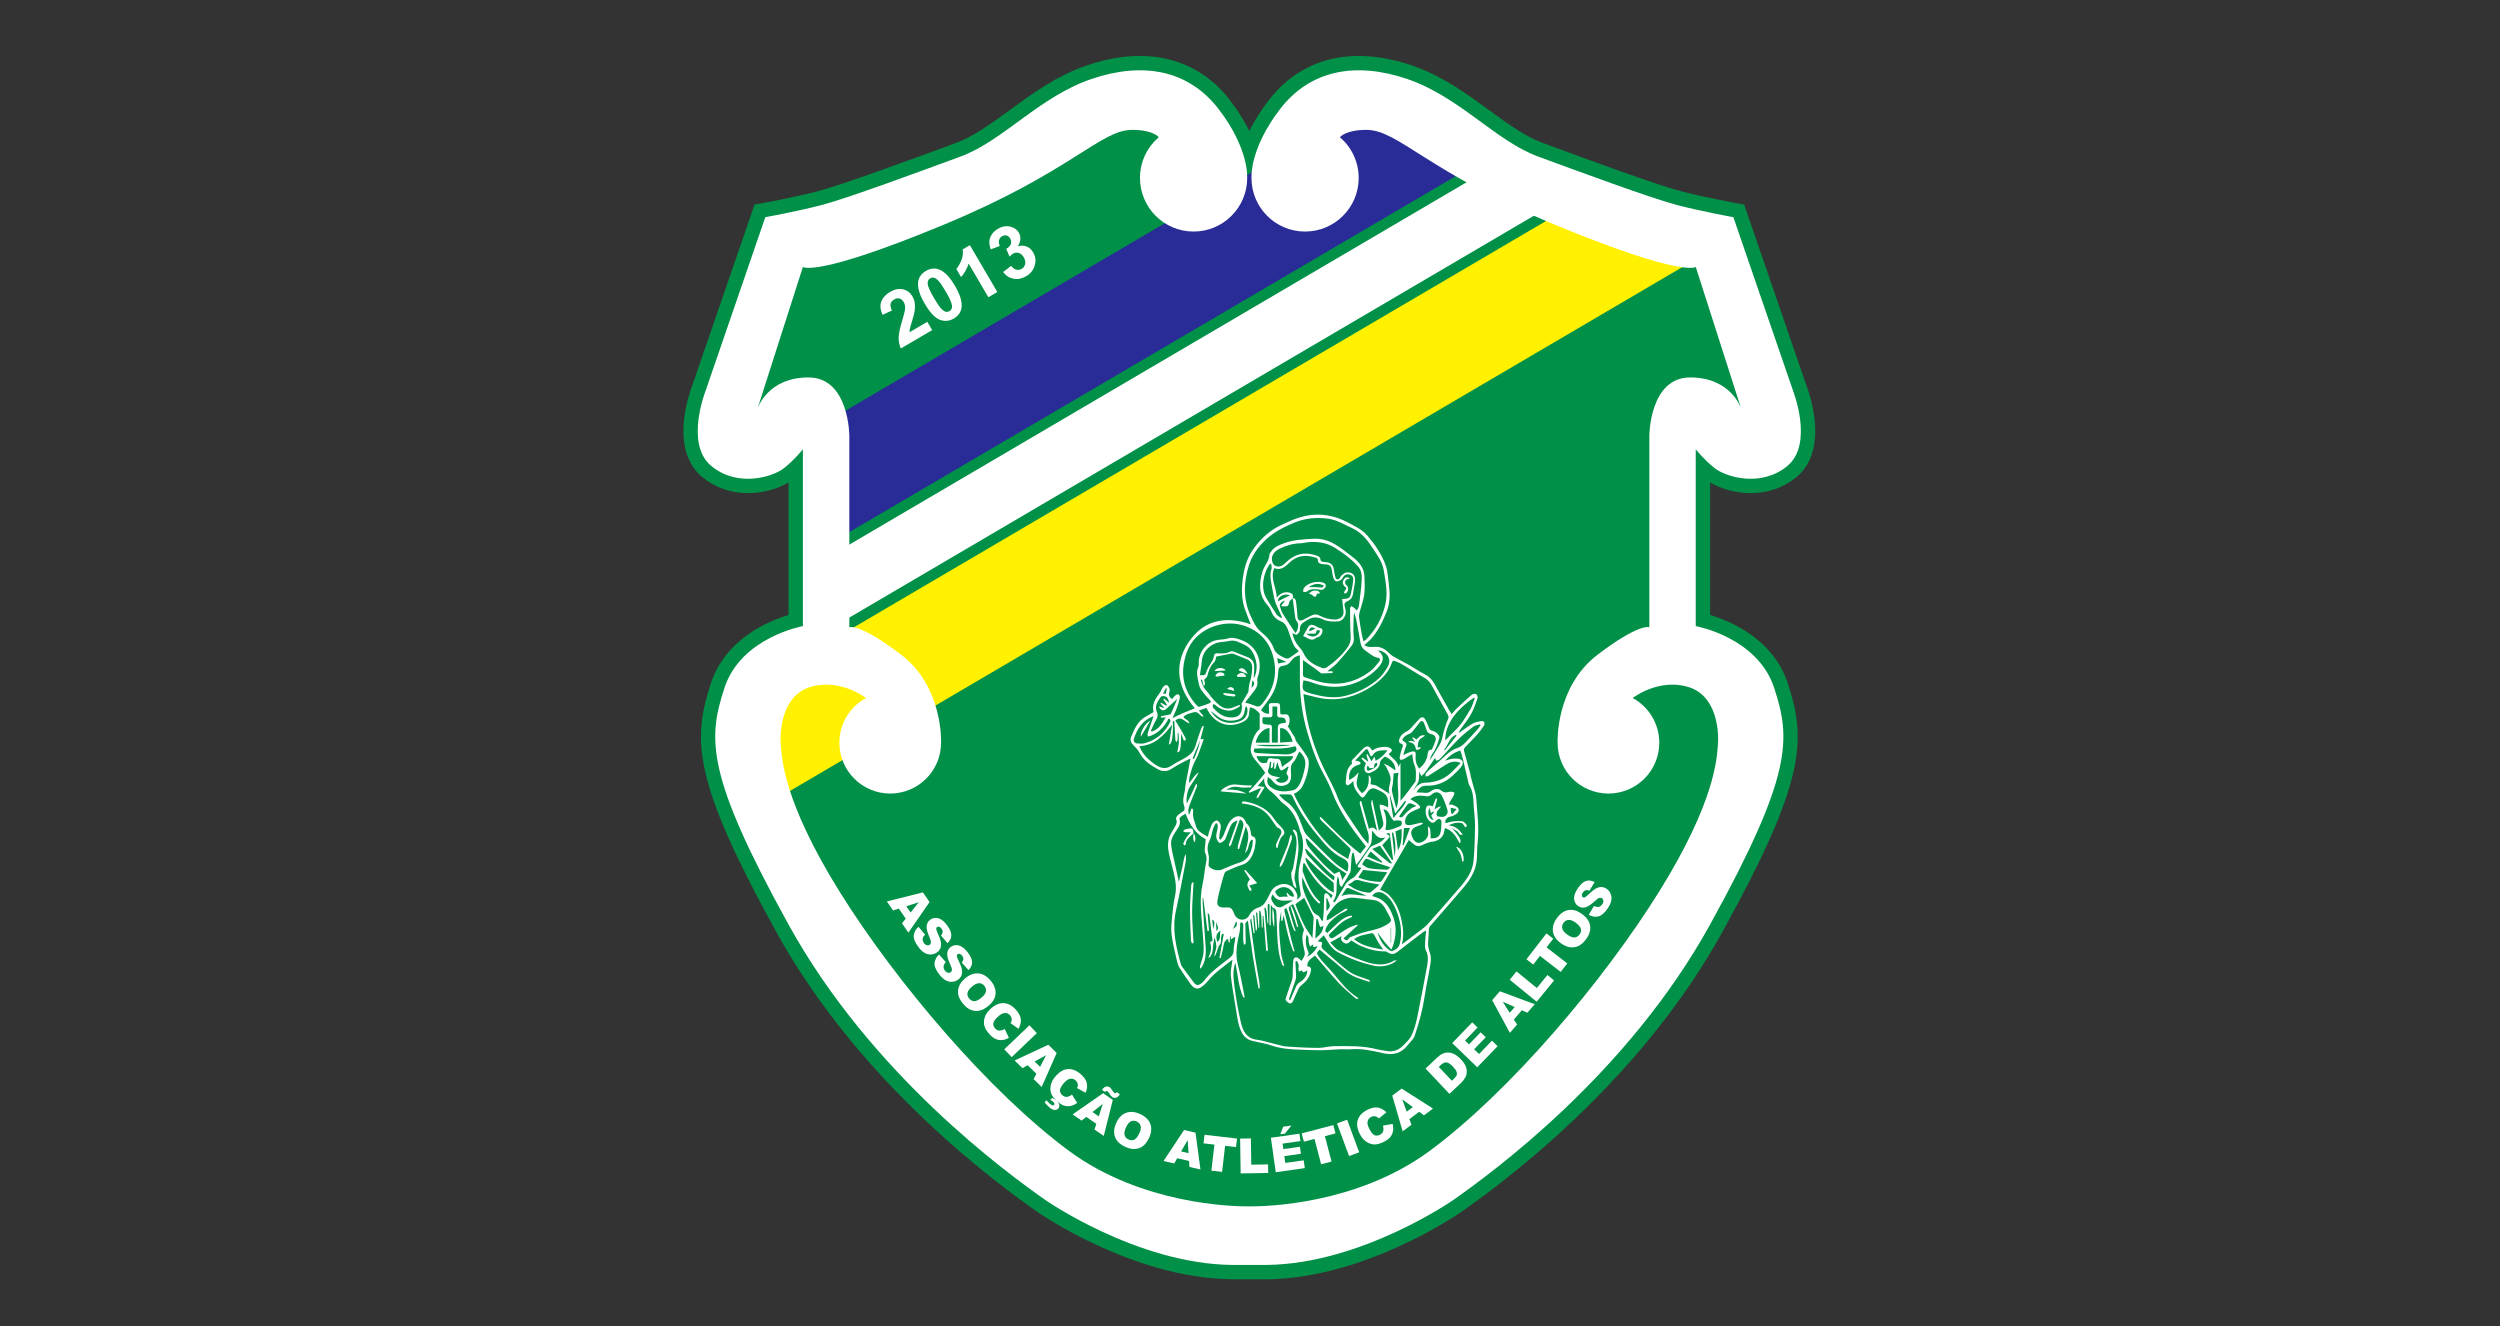
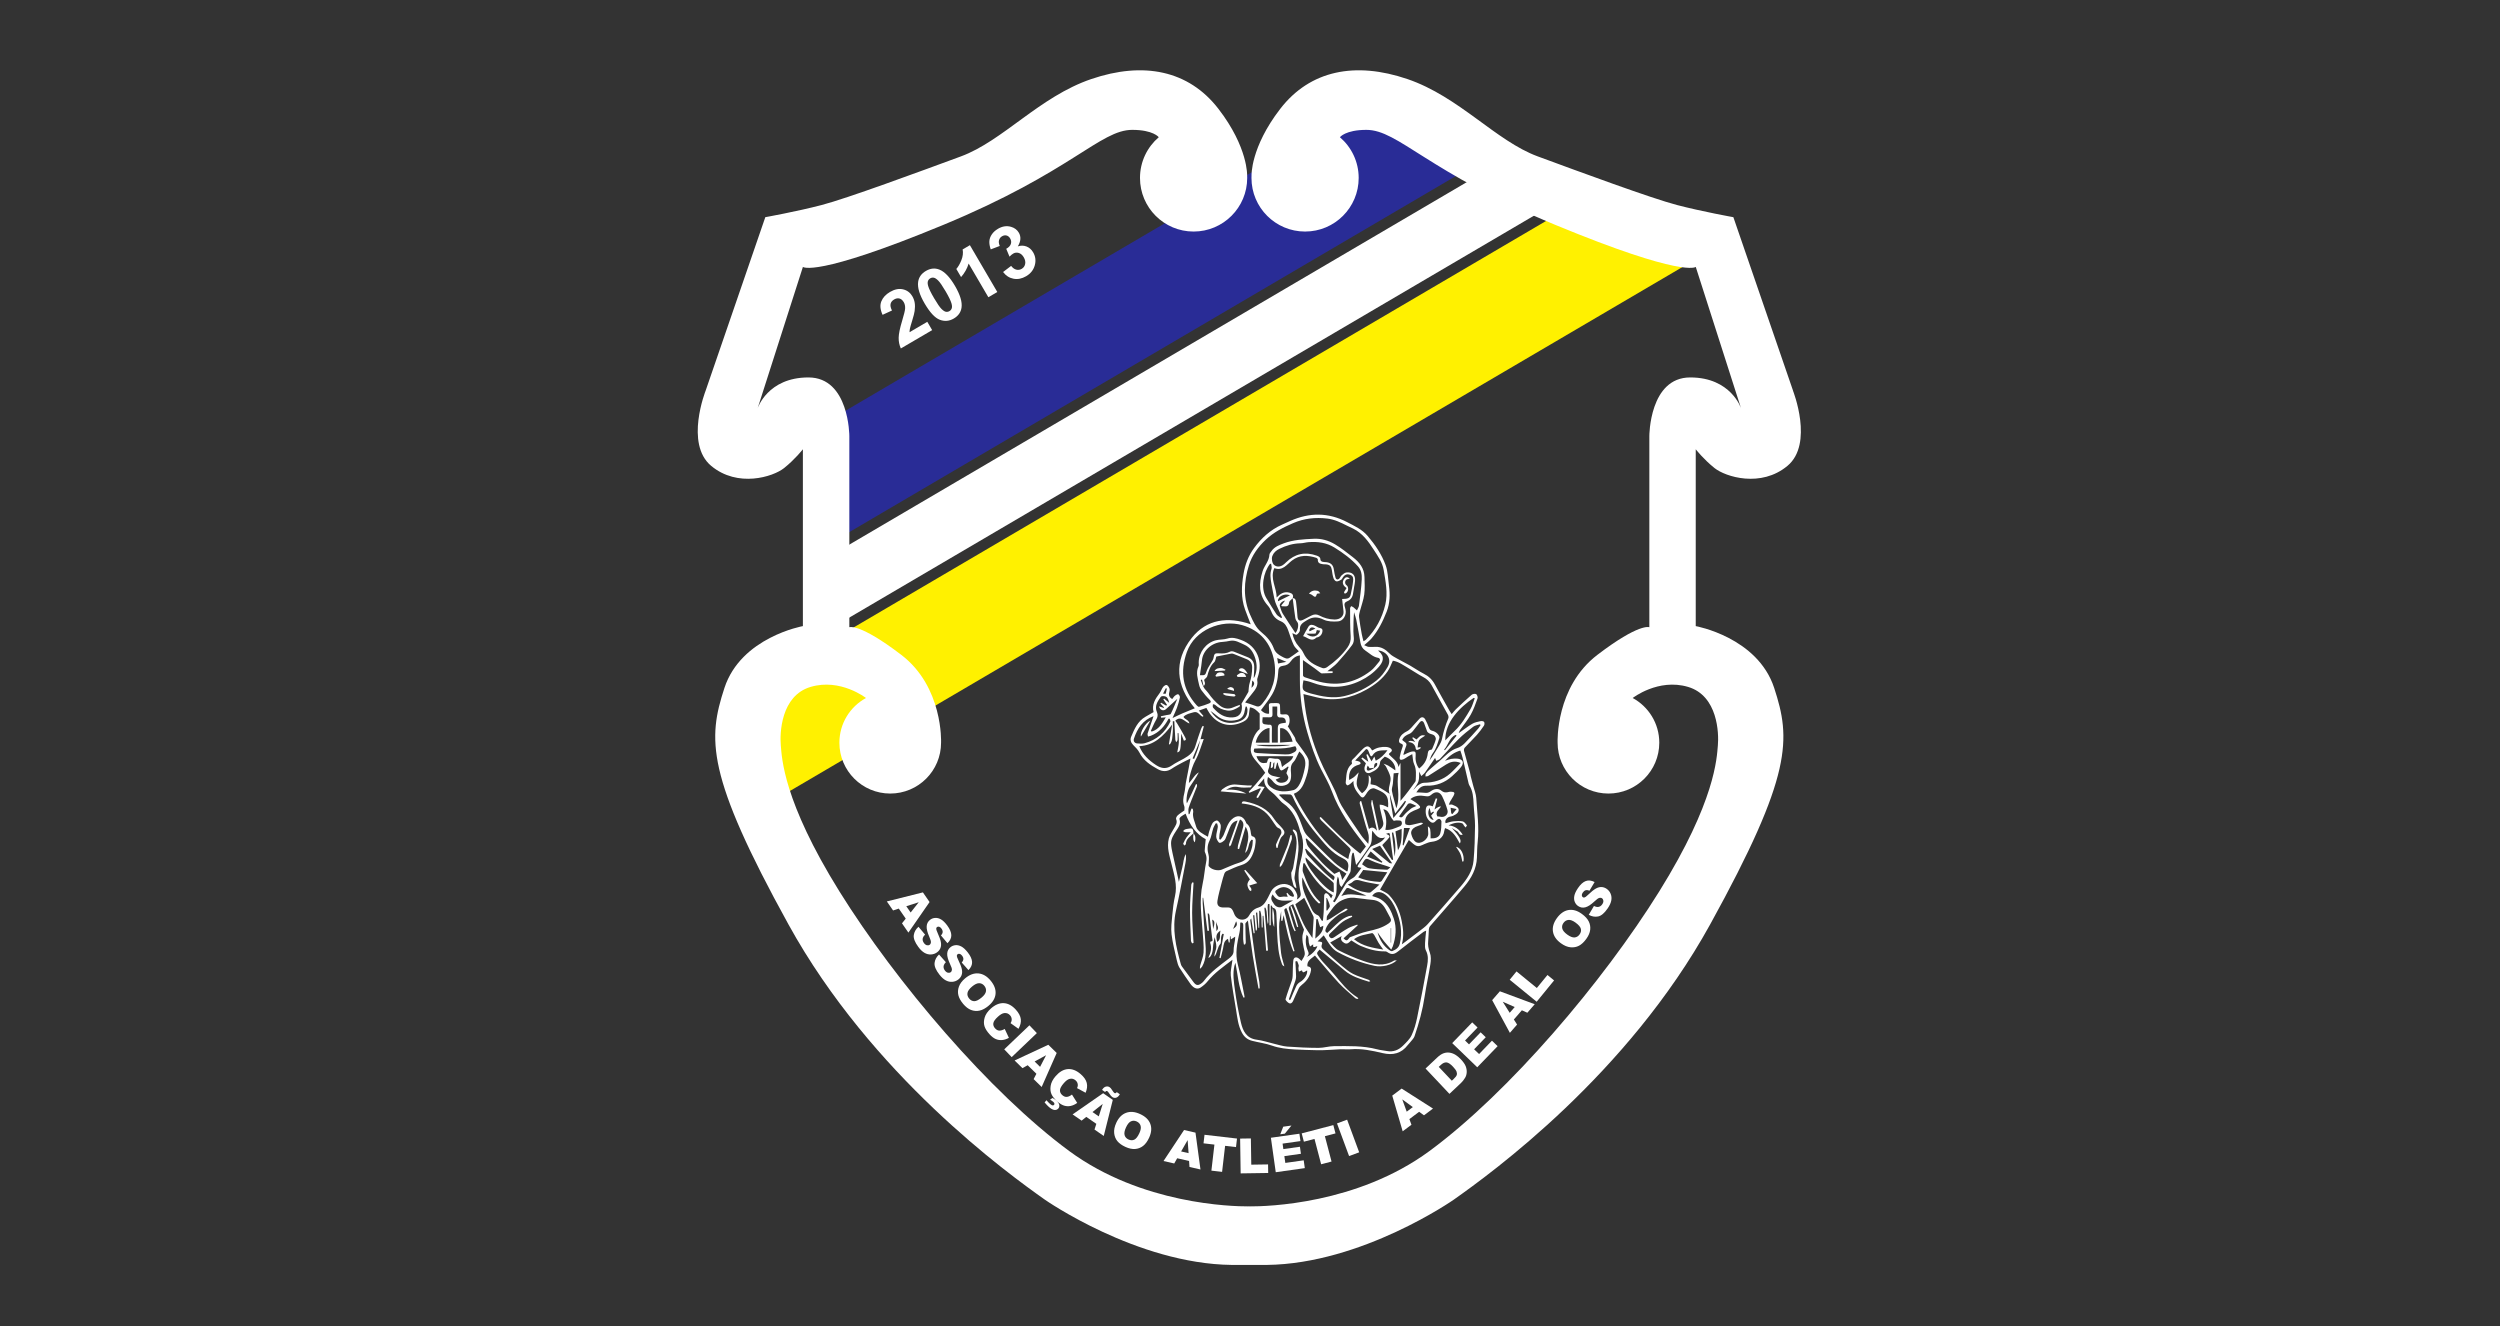
<svg xmlns="http://www.w3.org/2000/svg" id="Camada_1" data-name="Camada 1" viewBox="0 0 2262 1200">
  <rect x="0" y="0" width="2262" height="1200" fill="#333333" stroke="none" />
  <defs>
    <style>
      .cls-1 {
        fill: #fff;
      }

      .cls-1, .cls-2, .cls-3, .cls-4 {
        stroke-width: 0px;
      }

      .cls-2 {
        fill: #292c96;
      }

      .cls-3 {
        fill: #009047;
      }

      .cls-4 {
        fill: #fff100;
      }
    </style>
  </defs>
-   <path class="cls-3" d="M1114.35,1157.5c-88.99-1.03-172.77-58.88-176.3-61.34-13.61-9.61-54.87-38.73-102.14-83.74-56.23-53.53-101.24-110.61-133.79-169.64-75.17-136.31-75.7-173.03-58.98-224.31,13.05-40.03,51.44-56.33,70.36-62.07v-119.9c-8.53,5.18-22.01,9.7-36.71,9.7-15.67,0-30.06-5.09-41.61-14.72-9.32-7.77-19.68-23.27-16.08-53.04,1.79-14.8,6.35-27.21,7.19-29.4l56.41-163.99,7.52-1.34c.28-.05,27.78-4.98,50-10.78,21.92-5.72,84.86-28.91,122.46-42.76l2.33-.86c15.93-5.87,31.71-17.4,48.41-29.6,20.08-14.67,42.83-31.3,69.89-40.51,16.74-5.7,32.9-8.59,48.05-8.59,33.11,0,61.27,13.81,81.43,39.95,7.8,10.11,13.49,19.55,17.63,27.99,4.14-8.45,9.83-17.88,17.63-27.99,20.16-26.14,48.32-39.95,81.43-39.95,15.15,0,31.31,2.89,48.05,8.59,27.06,9.21,49.82,25.84,69.89,40.51,16.7,12.2,32.48,23.73,48.41,29.6l2.33.86c37.6,13.85,100.54,37.04,122.46,42.76,22.22,5.8,49.73,10.73,50,10.78l7.52,1.34,56.41,163.99c.84,2.19,5.41,14.6,7.19,29.4,3.59,29.77-6.76,45.28-16.08,53.04-11.55,9.63-25.94,14.72-41.61,14.72h0c-14.71,0-28.19-4.52-36.71-9.7v119.9c18.92,5.74,57.31,22.04,70.36,62.07,16.72,51.28,16.2,88-58.98,224.31-32.55,59.03-77.57,116.1-133.79,169.64-47.27,45.01-88.53,74.13-102.09,83.71-3.57,2.5-87.36,60.34-176.35,61.38h-.08s-32.08,0-32.08,0Z" />
  <g>
    <path class="cls-1" d="M819.51,831.17l-6.29-9.08-5.15,1.7-5.66-8.17,32.63-8.19,6.04,8.73-19.16,27.66-5.8-8.38,3.38-4.25ZM823.96,825.63l7.33-9.3-11.27,3.62,3.94,5.69Z" />
    <path class="cls-1" d="M831.04,838.54l5.97,7.1c-1.09,1.06-1.77,2.07-2.04,3.03-.43,1.56-.09,3.09,1.02,4.59.83,1.12,1.72,1.79,2.7,2,.97.22,1.8.07,2.49-.44.66-.49,1.03-1.21,1.12-2.17.09-.96-.41-2.66-1.49-5.09-1.77-4-2.55-7.21-2.35-9.62.19-2.42,1.27-4.36,3.25-5.83,1.3-.96,2.81-1.49,4.52-1.59,1.72-.1,3.46.36,5.25,1.39,1.78,1.02,3.65,2.86,5.6,5.49,2.39,3.24,3.61,6.15,3.67,8.74s-1.12,5.01-3.5,7.28l-5.89-7.06c1-1.04,1.52-2.06,1.57-3.07.05-1.01-.33-2.07-1.14-3.17-.67-.91-1.37-1.45-2.1-1.63-.73-.17-1.37-.06-1.92.35-.4.3-.63.76-.67,1.38-.06.62.27,1.72,1.01,3.32,1.79,3.97,2.86,6.97,3.2,9.01.34,2.04.2,3.81-.42,5.31s-1.62,2.76-3,3.78c-1.62,1.2-3.45,1.86-5.49,1.97-2.04.12-4-.37-5.9-1.46-1.9-1.09-3.76-2.86-5.57-5.31-3.18-4.31-4.56-7.9-4.13-10.79.43-2.88,1.85-5.38,4.24-7.49Z" />
    <path class="cls-1" d="M849.64,863.64l6.17,6.93c-1.06,1.09-1.71,2.11-1.95,3.08-.38,1.58,0,3.1,1.15,4.56.86,1.09,1.77,1.73,2.75,1.92s1.8.02,2.48-.51c.64-.5,1-1.24,1.06-2.2.06-.96-.48-2.64-1.64-5.05-1.88-3.95-2.76-7.13-2.63-9.54.12-2.42,1.15-4.4,3.09-5.92,1.27-1,2.77-1.57,4.48-1.72,1.71-.15,3.47.26,5.28,1.23,1.81.97,3.73,2.75,5.75,5.33,2.48,3.17,3.79,6.04,3.92,8.63.13,2.59-.97,5.04-3.29,7.38l-6.09-6.89c.97-1.07,1.46-2.11,1.49-3.12.02-1.01-.39-2.06-1.24-3.14-.7-.89-1.41-1.41-2.14-1.57-.73-.16-1.37-.02-1.91.4-.39.31-.6.77-.63,1.39-.04.62.32,1.71,1.1,3.29,1.9,3.91,3.06,6.88,3.45,8.91.4,2.03.31,3.8-.27,5.32-.58,1.52-1.54,2.81-2.89,3.87-1.59,1.25-3.4,1.96-5.43,2.13-2.03.17-4.01-.26-5.94-1.29-1.93-1.03-3.84-2.75-5.72-5.15-3.31-4.21-4.79-7.77-4.44-10.67.35-2.9,1.69-5.43,4.02-7.61Z" />
    <path class="cls-1" d="M873.29,885.17c3.94-3.3,7.93-4.77,11.97-4.42,4.04.36,7.69,2.5,10.98,6.42,3.37,4.02,4.88,8.02,4.54,12-.34,3.98-2.45,7.6-6.34,10.85-2.82,2.36-5.53,3.83-8.14,4.39-2.6.56-5.16.37-7.67-.59s-4.88-2.77-7.13-5.45c-2.28-2.72-3.73-5.34-4.36-7.85-.63-2.51-.47-5.11.48-7.79.95-2.68,2.83-5.2,5.66-7.57ZM879.5,892.66c-2.44,2.04-3.81,3.96-4.12,5.76-.31,1.8.19,3.48,1.5,5.04,1.34,1.6,2.9,2.41,4.68,2.41s4.02-1.12,6.72-3.39c2.27-1.9,3.55-3.75,3.83-5.55.28-1.79-.24-3.48-1.55-5.05-1.26-1.5-2.8-2.27-4.63-2.29-1.83-.02-3.97,1-6.43,3.06Z" />
    <path class="cls-1" d="M909.07,930.98l3.79,8.07c-2.16,1.17-4.25,1.84-6.27,2-2.02.16-3.94-.17-5.77-.98-1.83-.81-3.69-2.27-5.57-4.36-2.29-2.54-3.79-4.96-4.5-7.24-.71-2.28-.66-4.84.15-7.69.81-2.85,2.67-5.58,5.57-8.19,3.87-3.48,7.78-5.13,11.71-4.94,3.93.19,7.6,2.17,10.99,5.94,2.65,2.95,4.14,5.8,4.47,8.57.33,2.76-.38,5.66-2.11,8.7l-7.17-5.11c.51-.87.82-1.57.93-2.11.19-.9.17-1.78-.06-2.63-.23-.85-.67-1.64-1.32-2.37-1.48-1.64-3.27-2.3-5.37-1.99-1.57.22-3.41,1.27-5.5,3.16-2.6,2.33-4.02,4.33-4.27,5.98-.25,1.65.26,3.19,1.54,4.62,1.25,1.38,2.58,2.08,3.99,2.09,1.41,0,3-.49,4.77-1.5Z" />
    <path class="cls-1" d="M931.42,927.7l6.73,7.06-22.79,21.74-6.73-7.06,22.79-21.74Z" />
    <path class="cls-1" d="M937.74,971.55l-7.89-7.73-4.74,2.64-7.1-6.95,30.5-14.21,7.58,7.43-13.59,30.78-7.28-7.13,2.51-4.82ZM941.07,965.28l5.44-10.52-10.38,5.68,4.94,4.84Z" />
    <path class="cls-1" d="M950.12,994.96l2.15-1.49c1.23.63,2.29,1.34,3.18,2.11,1.85,1.61,2.85,3.03,3.01,4.27.16,1.24-.14,2.28-.88,3.14-.45.52-1.08.91-1.87,1.19-.8.27-1.75.22-2.87-.16-1.11-.38-2.35-1.16-3.71-2.35-1.23-1.07-2.56-2.47-3.98-4.2l1.73-1.99c.94,1.19,2.04,2.34,3.3,3.44.93.81,1.67,1.23,2.21,1.27.55.04.99-.14,1.34-.54.27-.31.37-.7.3-1.16-.07-.46-.4-.94-.97-1.44-.77-.67-1.75-1.36-2.95-2.08ZM969.92,990.38l4.74,7.54c-2,1.43-4,2.34-5.98,2.74-1.98.4-3.93.31-5.84-.27-1.91-.58-3.93-1.8-6.06-3.65-2.58-2.25-4.37-4.46-5.35-6.63-.98-2.17-1.25-4.72-.79-7.65.46-2.92,1.97-5.86,4.53-8.81,3.42-3.93,7.09-6.04,11.02-6.33s7.8,1.23,11.63,4.56c2.99,2.6,4.82,5.26,5.48,7.96.66,2.7.31,5.67-1.04,8.9l-7.74-4.2c.4-.92.63-1.66.67-2.21.08-.92-.05-1.79-.38-2.61-.33-.82-.86-1.55-1.6-2.19-1.66-1.45-3.52-1.89-5.57-1.32-1.53.41-3.23,1.68-5.08,3.8-2.29,2.63-3.46,4.79-3.51,6.46-.05,1.67.65,3.14,2.1,4.4,1.4,1.22,2.81,1.75,4.21,1.59,1.4-.16,2.92-.86,4.55-2.08Z" />
    <path class="cls-1" d="M991.96,1016.85l-9.09-6.29-4.22,3.4-8.17-5.65,27.65-19.17,8.73,6.04-8.18,32.64-8.38-5.8,1.66-5.17ZM994.17,1010.1l3.58-11.29-9.27,7.36,5.69,3.93ZM1010.46,988.16l2.79,1.93c-.2.31-.38.58-.53.81-.9,1.31-1.94,2.09-3.09,2.36s-2.25.04-3.29-.68c-.75-.52-1.68-1.62-2.78-3.31-.67-1.02-1.18-1.65-1.54-1.9-.34-.24-.68-.31-1.02-.23s-.7.39-1.08.92l-2.76-1.91c.18-.29.35-.54.5-.75.87-1.26,1.91-2.02,3.12-2.28s2.29-.06,3.24.6c.41.29.77.6,1.07.95.3.35.8,1.07,1.5,2.16.7,1.09,1.27,1.79,1.72,2.1.32.22.65.29.99.2.34-.08.73-.41,1.15-.97Z" />
    <path class="cls-1" d="M1009.95,1016.02c2.14-4.67,5.11-7.72,8.91-9.13,3.8-1.41,8.02-1.05,12.67,1.08,4.77,2.18,7.85,5.15,9.26,8.89s1.05,7.92-1.06,12.52c-1.53,3.35-3.36,5.83-5.46,7.46-2.11,1.62-4.5,2.55-7.17,2.76-2.67.21-5.6-.41-8.78-1.86-3.23-1.48-5.67-3.22-7.31-5.22-1.64-2-2.61-4.41-2.91-7.24-.29-2.83.33-5.92,1.86-9.26ZM1018.78,1020.12c-1.33,2.89-1.74,5.21-1.25,6.97.5,1.76,1.67,3.06,3.52,3.91,1.9.87,3.66.93,5.26.17,1.61-.76,3.15-2.74,4.62-5.94,1.24-2.69,1.59-4.91,1.08-6.66-.52-1.74-1.71-3.04-3.57-3.89-1.78-.82-3.51-.84-5.17-.08s-3.16,2.61-4.49,5.53Z" />
    <path class="cls-1" d="M1075.88,1050.46l-10.77-2.47-2.66,4.73-9.69-2.22,18.57-28.06,10.35,2.37,4.51,33.34-9.93-2.27-.38-5.42ZM1075.43,1043.37l-.86-11.81-5.88,10.27,6.74,1.54Z" />
    <path class="cls-1" d="M1089.85,1026.75l29.39,3.41-.9,7.73-9.86-1.14-2.73,23.56-9.67-1.12,2.73-23.56-9.86-1.14.9-7.73Z" />
    <path class="cls-1" d="M1122.06,1030.2l9.73-.15.36,23.74,15.19-.23.12,7.75-24.92.37-.47-31.49Z" />
    <path class="cls-1" d="M1149.88,1029.44l25.83-3.64.94,6.66-16.17,2.28.7,4.96,15-2.11.9,6.36-15,2.11.87,6.15,16.64-2.35,1,7.06-26.29,3.71-4.4-31.19ZM1161.05,1019.44l7.45-1.05-5.97,7.33-4.15.58,2.68-6.86Z" />
    <path class="cls-1" d="M1177.77,1025.48l28.62-7.5,1.97,7.52-9.6,2.52,6.02,22.94-9.41,2.47-6.02-22.94-9.6,2.52-1.97-7.52Z" />
    <path class="cls-1" d="M1209.72,1016.46l9.15-3.38,10.92,29.54-9.15,3.38-10.92-29.54Z" />
-     <path class="cls-1" d="M1251.31,1018.47l8.77-1.55c.57,2.39.67,4.58.29,6.57-.37,1.99-1.19,3.76-2.45,5.31-1.26,1.55-3.15,2.97-5.67,4.24-3.05,1.55-5.77,2.37-8.16,2.46-2.39.09-4.85-.62-7.38-2.15s-4.69-4.03-6.45-7.51c-2.35-4.65-2.93-8.85-1.72-12.59,1.21-3.75,4.07-6.77,8.6-9.06,3.54-1.79,6.68-2.48,9.43-2.08s5.37,1.84,7.85,4.31l-6.8,5.59c-.7-.72-1.3-1.2-1.79-1.45-.82-.42-1.67-.63-2.56-.63-.88,0-1.76.22-2.63.66-1.97,1-3.08,2.55-3.32,4.66-.2,1.58.34,3.62,1.61,6.13,1.58,3.11,3.13,5.01,4.66,5.69,1.53.68,3.15.58,4.86-.29,1.66-.84,2.68-1.94,3.06-3.31.38-1.36.31-3.03-.21-5Z" />
    <path class="cls-1" d="M1284.04,1005.94l-8.84,6.63,1.89,5.08-7.95,5.96-9.43-32.3,8.49-6.37,28.37,18.09-8.15,6.12-4.38-3.21ZM1278.34,1001.7l-9.58-6.97,4.04,11.12,5.53-4.15Z" />
    <path class="cls-1" d="M1289.83,966.81l10.52-9.92c2.07-1.96,4.01-3.25,5.82-3.89,1.81-.64,3.62-.83,5.45-.56s3.58.92,5.28,1.96c1.69,1.04,3.27,2.35,4.75,3.91,2.31,2.45,3.82,4.61,4.54,6.49.71,1.88,1.01,3.74.88,5.58-.13,1.85-.62,3.46-1.47,4.83-1.16,1.88-2.37,3.42-3.63,4.6l-10.52,9.92-21.6-22.92ZM1301.81,965.32l11.8,12.52,1.74-1.64c1.48-1.39,2.38-2.55,2.69-3.47.32-.92.27-1.95-.15-3.11-.42-1.15-1.49-2.65-3.22-4.48-2.29-2.43-4.25-3.72-5.89-3.87s-3.37.64-5.21,2.37l-1.77,1.67Z" />
    <path class="cls-1" d="M1313.95,943.81l18.11-18.77,4.84,4.67-11.34,11.75,3.6,3.48,10.52-10.9,4.62,4.46-10.52,10.9,4.47,4.31,11.67-12.09,5.13,4.95-18.44,19.11-22.66-21.87Z" />
    <path class="cls-1" d="M1376.98,914.11l-7.24,8.34,2.92,4.57-6.52,7.5-16.02-29.59,6.96-8.02,31.54,11.71-6.68,7.7-4.96-2.22ZM1370.51,911.17l-10.83-4.8,6.29,10.02,4.53-5.22Z" />
    <path class="cls-1" d="M1365.99,886.47l6.15-7.54,18.39,15.01,9.6-11.77,6.01,4.9-15.76,19.31-24.4-19.91Z" />
-     <path class="cls-1" d="M1381.12,867.97l18.1-23.4,6.15,4.76-6.07,7.85,18.76,14.52-5.96,7.7-18.76-14.52-6.07,7.85-6.15-4.76Z" />
    <path class="cls-1" d="M1412.3,853.46c-4.16-3.02-6.55-6.54-7.19-10.54-.63-4,.56-8.07,3.56-12.21,3.08-4.24,6.6-6.68,10.54-7.32,3.94-.64,7.97.53,12.07,3.52,2.98,2.17,5.05,4.44,6.23,6.83,1.18,2.39,1.61,4.91,1.29,7.58s-1.5,5.41-3.56,8.24c-2.09,2.87-4.28,4.92-6.56,6.13-2.28,1.22-4.84,1.69-7.67,1.42-2.83-.27-5.74-1.49-8.71-3.65ZM1418.06,845.61c2.57,1.87,4.77,2.74,6.58,2.6,1.82-.14,3.33-1.03,4.52-2.67,1.23-1.69,1.63-3.4,1.21-5.13-.43-1.73-2.06-3.63-4.91-5.7-2.4-1.74-4.5-2.53-6.31-2.37-1.81.16-3.32,1.07-4.52,2.73-1.15,1.59-1.52,3.27-1.09,5.05.42,1.78,1.93,3.61,4.53,5.5Z" />
    <path class="cls-1" d="M1437.49,827.73l4.72-7.99c1.36.68,2.54.98,3.53.92,1.62-.11,2.95-.94,3.99-2.48.78-1.15,1.11-2.22.99-3.21-.12-.99-.53-1.72-1.24-2.21-.68-.46-1.48-.57-2.42-.34-.94.23-2.37,1.26-4.31,3.1-3.19,2.99-5.95,4.8-8.29,5.41-2.35.62-4.54.25-6.58-1.14-1.34-.91-2.34-2.15-3.01-3.74-.67-1.58-.81-3.39-.43-5.41.38-2.02,1.48-4.39,3.32-7.1,2.26-3.33,4.6-5.45,7.03-6.36s5.1-.61,8.03.89l-4.7,7.89c-1.31-.59-2.45-.75-3.42-.46s-1.84,1-2.62,2.13c-.63.94-.92,1.78-.84,2.52.08.74.4,1.31.97,1.69.42.28.92.34,1.52.17.6-.15,1.53-.83,2.79-2.05,3.15-3.01,5.62-5.01,7.43-6,1.81-1,3.53-1.45,5.14-1.37,1.62.09,3.14.61,4.56,1.58,1.67,1.13,2.9,2.64,3.68,4.52.78,1.88.98,3.9.58,6.05s-1.45,4.49-3.16,7.02c-3.01,4.43-5.94,6.92-8.81,7.47-2.87.55-5.69.04-8.47-1.52Z" />
  </g>
  <polygon class="cls-4" points="689.64 730.39 1553.47 223.3 1436.21 178.01 659.27 634.1 689.64 730.39" />
  <polygon class="cls-1" points="1360.43 145.26 747.16 505.27 750.64 569.24 1422.02 175.13 1360.43 145.26" />
  <polygon class="cls-2" points="1257.32 82.61 739.88 386.36 753.87 490.01 1343.15 144.09 1257.32 82.61" />
  <path class="cls-1" d="M1622.35,353.5l-54-157s-28-5-51-11c-23-6-88-30-126-44s-71-54-118-70-88-8-115,27-25.96,60.5-25.96,60.5h0c-.03.66-.05,1.33-.05,2,0,26.79,21.71,48.5,48.5,48.5s48.5-21.71,48.5-48.5c0-14.75-6.6-27.96-16.99-36.85h0s4.98-6.65,23.98-6.65c29,0,55,38,171,86s127,38,127,38l41,128s-9-28-46-28-37,53-37,53v173s-9-4-47,25-36,79-36,79h.01c0,.16-.01.33-.01.5,0,25.41,20.59,46,46,46s46-20.59,46-46c0-17.47-9.73-32.66-24.07-40.45,0,0,23.07-18.05,50.07-10.05,27,8,28,42,27,53s-2,50-53,132c-51,82-136,182-208,235-65.52,48.23-147.59,50.09-161.83,50.03l-.02-.03s-.37.01-1.07.02c-.71,0-1.07-.02-1.07-.02l-.02.03c-14.24.06-96.32-1.8-161.83-50.03-72-53-157-153-208-235s-52-121-53-132,0-45,27-53,50.07,10.05,50.07,10.05c-14.34,7.79-24.07,22.98-24.07,40.45,0,25.41,20.59,46,46,46s46-20.59,46-46c0-.17-.01-.34-.01-.51h.01s2-49.99-36-78.99-47-25-47-25v-173s0-53-37-53-46,28-46,28l41-128s11,10,127-38,142-86,171-86c19,0,23.98,6.64,23.98,6.64h0c-10.39,8.9-16.99,22.1-16.99,36.86,0,26.79,21.71,48.5,48.5,48.5s48.5-21.71,48.5-48.5c0-.67-.02-1.34-.05-2.01h0s1.04-25.49-25.96-60.49-68-43-115-27-80,56-118,70-103,38-126,44-51,11-51,11l-54,157s-19,48,5,68,56,10,66,2,17-17,17-17v160s-56,10-71,56-17,78,58,214,198,225,232,249c0,0,83,58,169,59h31.85c86-1,169-59,169-59,34-24,157-113,232-249,75-136,73-168,58-214s-71-56-71-56v-160s7,9,17,17,42,18,66-2,5-68,5-68Z" />
  <g>
    <path class="cls-1" d="M839.02,291.19l4.4,7.51-28.35,16.59c-1.35-3.02-2.01-6.25-1.96-9.69.05-3.44,1.1-8.59,3.17-15.44,1.66-5.53,2.55-9.14,2.66-10.83.14-2.32-.27-4.3-1.23-5.93-1.06-1.8-2.35-2.91-3.89-3.31-1.54-.4-3.16-.1-4.86.9s-2.73,2.28-3.14,3.88c-.4,1.6,0,3.63,1.24,6.08l-8.53,3.91c-2.13-4.73-2.49-8.81-1.09-12.23,1.4-3.42,4-6.24,7.8-8.46,4.16-2.44,8.09-3.23,11.78-2.38,3.69.85,6.52,2.95,8.47,6.29,1.11,1.9,1.83,3.91,2.15,6.02.32,2.12.3,4.55-.08,7.29-.25,1.82-.96,4.65-2.15,8.48-1.18,3.83-1.89,6.33-2.12,7.5-.23,1.17-.35,2.24-.34,3.21l16.06-9.4Z" />
    <path class="cls-1" d="M837.76,245.14c4.09-2.39,8.13-2.8,12.14-1.23,4.76,1.85,9.49,6.77,14.17,14.77,4.67,7.98,6.65,14.53,5.93,19.63-.6,4.21-2.94,7.52-7.03,9.91s-8.34,2.76-12.7,1.08c-4.36-1.68-8.91-6.58-13.65-14.67-4.65-7.94-6.61-14.47-5.89-19.58.6-4.21,2.94-7.52,7.03-9.91ZM841.68,251.84c-.98.57-1.67,1.4-2.07,2.47-.4,1.07-.34,2.54.18,4.4.67,2.42,2.45,6.1,5.35,11.05s5.14,8.2,6.72,9.76c1.58,1.56,2.93,2.42,4.05,2.59,1.12.17,2.16-.03,3.14-.6s1.67-1.39,2.07-2.47c.4-1.07.34-2.54-.18-4.4-.66-2.4-2.43-6.07-5.33-11.02-2.9-4.95-5.14-8.2-6.72-9.76-1.58-1.56-2.93-2.43-4.06-2.61-1.12-.18-2.17.02-3.15.59Z" />
    <path class="cls-1" d="M902.35,264.21l-8.09,4.73-17.83-30.48c-1.34,4.49-3.62,8.57-6.86,12.24l-4.29-7.34c1.71-1.93,3.23-4.58,4.58-7.95s1.73-6.62,1.14-9.73l6.56-3.84,24.79,42.36Z" />
    <path class="cls-1" d="M907.6,246.11l7.27-5.53c1.42,1.85,2.98,2.98,4.69,3.4,1.71.42,3.34.17,4.9-.74,1.67-.98,2.7-2.43,3.1-4.37.4-1.93-.03-3.98-1.29-6.12-1.19-2.03-2.68-3.32-4.47-3.87-1.79-.55-3.47-.36-5.04.56-1.04.61-2.16,1.53-3.36,2.78l-2.96-7.11c2.22-1.22,3.61-2.67,4.17-4.35.56-1.68.35-3.36-.62-5.02-.83-1.42-1.92-2.3-3.25-2.65-1.34-.35-2.71-.12-4.11.7s-2.28,1.98-2.7,3.51c-.42,1.53-.19,3.28.67,5.25l-8.19,3.1c-.98-2.85-1.39-5.35-1.23-7.49.15-2.14.91-4.19,2.27-6.16,1.36-1.97,3.2-3.63,5.52-4.99,3.97-2.32,7.9-2.92,11.78-1.79,3.19.92,5.55,2.68,7.07,5.29,2.17,3.7,1.87,7.84-.89,12.42,2.72-.9,5.33-.87,7.84.09,2.5.96,4.5,2.71,6,5.26,2.17,3.7,2.66,7.65,1.48,11.84-1.18,4.19-3.78,7.47-7.81,9.82-3.82,2.23-7.63,2.99-11.42,2.26-3.8-.73-6.94-2.75-9.42-6.06Z" />
  </g>
  <g>
    <path class="cls-1" d="M1151.67,821.43s-.02-.03-.03-.05c-.02,0-.04,0-.06-.01l.08.06Z" />
-     <path class="cls-1" d="M1336.21,665.04c2.37-2.64,4.5-5.52,6.47-8.47.56-.84.65-2.6.12-3.38-.46-.67-2.17-.92-3.19-.7-2.56.57-5.3,1.08-7.5,2.39-4.12,2.44-7.92,5.43-12.3,8.5.47-1.14.7-2.13,1.24-2.91,3.2-4.58,6.88-8.88,9.61-13.72,2.61-4.63,4.41-9.75,6.21-14.79.39-1.09-.3-3.39-1.2-3.91-.97-.57-3.2-.19-4.14.62-4.91,4.23-9.61,8.71-14.32,13.17-1.29,1.22-2.34,2.7-3.72,4.31-.79-1.19-1.38-1.98-1.86-2.84-4.48-7.98-9.03-15.93-13.36-23.99-2.36-4.4-5.63-7.53-10.11-9.77-4.23-2.11-8.1-4.93-12.22-7.28-3.96-2.26-8.08-4.25-12.05-6.5-2.32-1.32-4.82-2.59-6.64-4.47-3.58-3.7-7.48-6.24-12.81-6.04-2.04.08-4.1.24-6.11.04-1.22-.12-2.37-.89-4-1.55,2.55-2.3,4.69-3.88,6.4-5.84,6.3-7.21,10.47-15.7,13.94-24.52,2.99-7.59,3.13-15.51,2.04-23.47-.85-6.25-.89-12.83-3.01-18.63-3.58-9.76-9.47-18.44-16.27-26.4-5.04-5.9-11.87-8.98-18.59-12.48-17.08-8.9-34.12-8.78-51.43-1.06-2.51,1.12-5,2.28-7.52,3.4-10.42,4.63-18.57,12.08-25.2,21.12-5.11,6.97-8.15,14.93-9.59,23.55-1.8,10.8-2.39,21.48,1.39,31.99,1.63,4.53,3.45,8.99,5.17,13.46-20.55-7.13-39.87-4.73-53.35,12.31-16.8,21.23-14.15,43.64,2.76,63.66-3.74,1.54-7.44,2.99-11.08,4.57-2.8,1.22-5.54,2.6-9.1,4.29,1.62-3.72,2.98-6.42,3.99-9.24,1.09-3.04,2.03-6.17,2.68-9.33.18-.89-.64-2.59-1.41-2.91-.74-.3-2.17.54-3.01,1.22-.99.81-1.67,2-2.54,3.1-2.42-1.5-3.39-3.29-2.67-5.96.31-1.15.58-2.55.21-3.59-.46-1.27-1.43-2.82-2.55-3.23-.78-.28-2.51.9-3.24,1.87-1.27,1.69-1.87,3.88-3.15,5.56-3.93,5.15-7.26,10.41-5.44,17.12-2.63,1.52-5,2.89-7.37,4.25-7.03,4.03-9.95,11.05-12.89,17.98-1.14,2.69-.4,5.3,1.81,7.53,2.07,2.08,4.31,4.24,5.6,6.8,3.66,7.28,10,11.41,16.73,15.12,4.19,2.31,8.43,2.37,12.63-.51,3-2.06,6.29-3.73,9.49-5.48,2.16-1.18,4.41-2.21,7.37-3.67-.6,3.31-1.05,5.85-1.54,8.38-.88,4.59-1.85,9.16-2.66,13.76-.54,3.08-.63,6.25-1.38,9.27-.98,3.94-1.56,7.73-.02,11.68.47,1.22.07,2.78.07,3.91-2.12,1.51-4.22,2.76-5.99,4.38-.86.78-1.81,2.56-1.47,3.36,1.53,3.57-.57,6-2.07,8.72-1.61,2.92-3.69,5.76-4.5,8.9-2.05,8,.63,15.73,2.5,23.39,2.3,9.45,5.38,18.69,3.08,28.7-1.29,5.64-1.92,11.45-2.46,17.23-.54,5.74-1.33,11.62-.67,17.28.92,7.94,3.01,15.75,4.76,23.58.52,2.35,1.23,4.8,2.48,6.81,3.15,5.06,6.65,9.91,10.04,14.83.46.67,1.05,1.26,1.63,1.82,2.22,2.14,4.88,2.88,7.48,1.14,2.32-1.56,4.56-3.46,6.3-5.64,6.14-7.66,14.16-13.04,22.44-19.46-.19,1.35-.27,1.84-.33,2.34-.44,4.02-1.63,8.14-1.18,12.06,1.21,10.39,3.08,20.7,4.77,31.03,1.15,7,1.79,14.07,5.29,20.58,2.14,3.98,5.08,6.29,9.15,7.34,5.98,1.55,12.23,2.29,18.02,4.35,6.76,2.4,13.66,3.08,20.66,3.46,6.9.37,13.82.57,20.73.71,3.34.07,6.69-.11,10.03-.27,3.65-.17,7.29-.51,10.94-.63,2.95-.09,5.92.29,8.84.04,9.91-.84,19.48,1.25,28.97,3.48,9.24,2.17,16.87.39,22.77-7.34.61-.8,1.38-1.49,1.99-2.29,1.42-1.86,3.37-3.56,4.09-5.66,4.04-11.84,7.36-23.87,9.2-36.31,1.44-9.73,3.67-19.35,5.16-29.08.51-3.33.65-7.14-.48-10.19-1.33-3.59-1.91-6.94-1.52-10.67.36-3.44.31-6.91.59-10.36.08-1.01.44-2.19,1.09-2.94,10.35-12.01,20.93-23.84,31.11-35.99,6.29-7.51,10.96-15.94,11.31-26.14.16-4.66.15-9.35.66-13.98,1.49-13.39-.47-26.66-1.29-39.96-.22-3.55-1.68-7.04-2.6-10.54-.79-3.02-1.62-6.02-2.39-9.04-.27-1.08-.34-2.21-.64-3.28-1.81-6.57-3.71-13.13-5.44-19.72-.23-.86.06-2.23.65-2.88,3.57-3.89,7.4-7.55,10.92-11.47ZM1333.36,631.44c.33.12.66.23.99.35-1.25,3.26-2.09,6.75-3.82,9.72-4.08,7.02-8.21,14.04-14.23,19.71-3.1,2.92-6.01,6.06-8.62,8.71-.21-16.61,12.87-29.72,25.67-38.48ZM1317.96,665.58c-3.54,4.41-7.08,8.83-10.62,13.24-.23-.18-.47-.35-.7-.53,3.72-4.25,4.64-10.59,10.3-13.39.34.23.67.45,1.01.68ZM1260.27,597.8c5.07.74,9.63,4.19,14.47,7,4.35,2.53,8.49,5.44,12.94,7.78,3.29,1.73,5.77,3.98,7.54,7.21,4.94,9.01,10,17.96,14.9,26.99.49.9.67,2.37.29,3.28-2.58,6-4.41,12.14-5.72,18.59-.79,3.89-3.61,7.41-5.67,11.01-1.7,2.96-3.63,5.79-5.65,8.57.86-2.47,1.51-4.75,3.28-7.1,2.83-3.75,4.18-8.72,5.66-13.33.71-2.21-2.81-5.8-6.27-6.55-1.95-.42-2.6-1.42-3.21-3.07-.9-2.46-1.98-4.89-3.24-7.19-1.2-2.19-3.2-2.7-5.02-.9-2.72,2.7-5.12,5.73-7.75,8.52-1.06,1.12-2.26,2.25-3.62,2.93-3.21,1.6-5.95,3.58-7.09,7.15-.57,1.78-.57,3.42,1.71,4.17,1.74.57,1.76,1.61,1.08,3.32-1.08,2.72-1.79,5.62-2.36,8.5-.52,2.58.57,3.4,3.12,2.37,1.48-.6,2.76-1.65,4.15-2.47,1.18-.69,2.38-1.35,4.01-2.26.58,3.45.49,6.59,1.68,9.13,2.23,4.78,1.6,9.62,1.44,14.51-.02.47-.17,1.02-.44,1.4-4.22,5.84-8.46,11.67-13.32,17.22v-33.76c-.13-.05-.26-.1-.39-.15-.44,1.05-.88,2.11-1.38,3.31-.83-5.52-5.63-7.88-8.74-11.48.06-.26.04-.5.16-.62,1.1-1.21,3.49-2.17,2.1-4.08-.86-1.18-3.02-1.85-4.64-1.95-4.39-.28-8.65.5-12.38,3.06-.22-.06-.52-.05-.59-.17-2.69-4.47-4.92-4.78-9.54.22-2,2.16-4.12,4.22-6.07,6.42-1.25,1.41-3.59,2.38-2.4,5.03.11.23-.2.8-.47,1.03-5.17,4.46-4.49,10.79-5.25,16.63-.1.79.6,2.01,1.3,2.45.44.27,1.65-.41,2.35-.9,1.03-.73,1.91-1.66,3.37-2.97-.3,5.82,2.82,9.42,5.7,13.04,2.14,2.69,3.38,2.41,5.2-.41,1.1-1.7,2.21-3.52,3.74-4.76,1.09-.88,3.18-1.61,4.31-1.15,3.44,1.4,7.2,2.83,9.77,5.34,2.89,2.82,2.83,7.21,2.64,11.8-1.68-.76-3.06-1.51-4.52-2.01-.97-.33-2.06-.3-3.1-.44.06.96,0,1.94.19,2.87.93,4.23,1.93,8.45,2.92,12.67.76,3.22-.73,5.45-3.84,7.85-2.03-9.43-3.99-18.47-5.94-27.52-.19-.03-.37-.06-.56-.09-.14,1.42-.63,2.91-.36,4.24,1.41,6.86,3.02,13.68,4.55,20.51.17.77.32,1.54.61,3.01-2.3-2.54-4.32-3.99-7.27-1.54-2.42-8.68-4.71-16.94-7.01-25.2-.35.04-.7.08-1.06.13-.11.69-.46,1.45-.29,2.07,2.39,8.73,4.55,17.53,7.43,26.09,1.15,3.4.84,6.32.3,10.38-2.54-3.03-4.76-5.27-6.51-7.83-6.01-8.82-12.12-17.59-17.67-26.71-2.72-4.46-4.12-9.71-6.39-14.47-4.29-9-9.21-17.71-13.09-26.88-6.65-15.68-11.45-31.96-13.67-48.92-.44-3.4-.86-6.8-1.35-10.74,4.41,1.09,8.15,2.02,11.89,2.93,16.05,3.91,30.85,1.11,45.24-7.02,7.67-4.33,14.23-9.41,19.14-16.56,1.9-2.77,3-6.09,4.64-9.53ZM1278.19,679.92c-1.75.18-3.46.94-5.11,1.64-.98.41-1.81,1.18-3.37,1.4.6-1.98,1.06-4.02,1.83-5.94,1.61-4.01,1.6-4.25-1.88-6.68-.31-.22-.58-.5-.95-.83,1.29-3.06,3.75-4.45,6.57-5.56,1.1-.43,2.13-1.32,2.91-2.25,2.14-2.57,4.13-5.27,6.19-7.91,1.62-2.07,3.15-1.7,4.12.47,1.06,2.39,1.68,4.99,2.71,7.4.35.82,1.29,1.54,2.13,1.97,1.39.7,3.19.81,4.31,1.76.91.77,1.71,2.57,1.45,3.64-.66,2.73-1.91,5.33-2.99,7.96-.22.54-.71,1.37-1.09,1.38-3.37.1-3.04,2.95-3.4,4.87-.94,5.05-3.44,8.97-7.6,12.13-2.87-3.73-3.59-8.09-3.12-12.41.29-2.71-.83-3.23-2.7-3.03ZM1297.97,732.42c.82-3.23,1.65-6.46,2.47-9.69-.43-.13-.86-.27-1.3-.4-.93,2.42-1.86,4.83-2.79,7.26-4.24-1.81-6.14-.8-6.36,3.64-.2,3.96.86,7.67,4.2,10.29,2.09,1.64,3.63.81,5.18-1,.71-.83,2-1.7,2.94-1.61.75.07,1.95,1.59,1.92,2.44-.11,3.6-.07,7.36-1.1,10.75-1.16,3.81-4.79,4.6-8.72,4.46-.02-8.65-.13-9.25-2.48-10.87.12,2.33.18,4.29.34,6.25.42,5.14-6.76,10.61-11.15,7.94-2.13-1.3-3.58-4.59-4.21-7.25-.64-2.67,1.22-5.08,3.77-6.39,1.62-.83,3.45-1.22,5.12-1.96.71-.31,1.24-1.01,1.85-1.54-.77-.12-1.59-.46-2.31-.31-3.17.67-6.28,1.68-9.47,2.13-1.43.2-4.12-.35-4.3-1.05-.45-1.77-.25-4.02.5-5.72,1.92-4.37,6.13-5.95,10.26-7.55,3.13-1.21,3.4-2.1.88-4.38-2.05-1.85-4.58-3.15-7.11-4.83,4.06-3.42,8.9-3.51,13.74-2.66,2.17.38,3.61.15,5.22-1.32,3.69-3.37,7.72-2.84,9.85,1.54,1.93,3.97,3.55,8.15,4.76,12.39,1.11,3.86-2.63,7.03-6.53,5.99-.86-.23-1.8-.18-2.62-.26-2.24-4.22,1.57-6.21,3.32-8.94q-1.79-.52-5.89,2.69ZM1297.16,741.87c-3.97-.05-6.43-6.22-3.6-10.87.35,1.51.71,3.03,1.11,4.76.65-.46,1.38-.96,2.1-1.47.24.19.48.39.72.58-.78.96-1.57,1.91-2.62,3.19.67,1.12,1.44,2.4,2.28,3.81ZM1266.26,747.77c-4.11,1.54-8.12,3.73-12.81,3.04,1.39-6.39,1.18-12.39-1.83-18.59,3.84.51,4.92,3.25,6.24,5.86.8,1.59,1.77,3.16,2.98,4.44.39.41,1.81-.29,2.74-.23,1.49.1,3.74-.1,4.29.74,1.1,1.68.61,3.9-1.61,4.73ZM1264.87,769.33c-.75-5.65-1.49-11.29-2.26-17.1,1.74-.7,3.5-1.42,5.6-2.27,0,6.8.3,13.38-3.33,19.37ZM1228.09,836.59c-2.77,1.05-5.71,1.79-8.25,3.23-4.32,2.45-8.43,5.28-12.52,8.1-1.57,1.08-2.9,1.52-4.23-.09-1.33-1.61-.35-2.68.91-3.81,4.96-4.47,9.12-9.92,15.53-12.63,1.34-.57,2.63-1.26,3.95-1.9-.08-.32-.16-.64-.24-.96-.94.11-1.93.06-2.8.34-6.53,2.15-10.95,7.17-15.74,11.69-1.25,1.18-2.5,2.36-3.78,3.57-1.9-.85-2.05-1.99-1.38-3.72,2.18-5.63,6.8-9.03,11.28-12.49,1.81-1.4,4.1-2.16,6.14-3.27.79-.43,1.5-1.01,2.25-1.52-.09-.27-.17-.53-.26-.8-.6,0-1.35-.24-1.77.04-4.4,2.84-8.73,5.79-13.12,8.64-1.14.74-2.45,1.22-3.68,1.82.17-1.51-.19-3.4.59-4.45,3.76-5.08,6.72-10.78,13.03-13.74,3.69-1.73,7.22-2.73,11.11-2.38,5.46.49,10.88,1.47,16.35,1.89,5.78.44,9.56,3.47,12.19,8.33,1.45,2.67,2.89,5.34,4.3,8.03,1.12,2.13.68,3.46-1.49,4.99-5.83,4.12-12.41,5.72-19.22,7.21-5.3,1.16-10.37,3.35-15.51,5.19-.68.24-1.2,1.06-1.67,1.71-1.22,1.71-2.42,1.54-4.43-.61,4.35-3.99,8.58-7.86,12.81-11.73-.11-.23-.22-.46-.34-.69ZM1172.08,869.93l1.54-.34c.51,1.25,1.17,2.46,1.46,3.76.19.83-.29,1.79-.27,2.69.03,1.02.29,2.03.45,3.04.91-.37,1.83-.74,2.75-1.11.75,1.83.44,2.76,4.69.04.58,3.55-2.56,8.36-6.52,10.6-1.34.76-2.59,2.13-3.26,3.52-1.94,4.01-3.56,8.18-5.32,12.28-.06.14-.32.21-.85.52-.22-.57-.54-.98-.45-1.25,1.89-5.44,3.87-10.85,5.73-16.3.43-1.25.69-2.63.66-3.95-.11-4.51-.4-9.01-.61-13.51ZM1182.2,865.71c2.67-1.97,1.89-3.85,1.04-5.77-1.99-4.46-2.22-9.14-1.11-14.28.55.78,1.39,1.49,1.58,2.35.36,1.56.23,3.23.49,4.82.21,1.22.71,2.4,1.09,3.59.99-.69,1.97-1.37,2.89-2-.29,2.84.08,3.05,3.78,1.6-.79,3.29-5.86,8.62-9.76,9.7ZM1179.6,836.28c-2.95-5.98-5.19-12.3-7.59-18.13,2.82-2.05,5.29-3.84,8.01-5.81.39.79,1.02,2.09,1.66,3.38,2.13,4.26,4.28,8.52,6.38,12.8.3.61.6,1.32.56,1.96-.32,5.89-.71,11.78-1.09,17.67-.02.36-.16.72-.11.5-2.53-3.93-5.63-7.92-7.82-12.36ZM1190.08,849.24c.29-5.89.57-11.7.86-17.51l1.31-.17c.39,1.38.76,2.77,1.17,4.14.33,1.08.71,2.15,1.07,3.23.99-.46,1.98-.92,2.83-1.31.05,4.86-3.07,8.35-7.24,11.62ZM1196.96,833.04c-.3.03-.6.05-.9.08-.35-.52-.7-1.05-1.06-1.56-.81-1.16-1.4-2.94-2.5-3.35-5.18-1.96-6.2-6.86-8.19-11.01-3.35-6.96-6.73-13.97-6.04-22.06.02-.26.08-.52.2-1.24,3.9,8.71,7.53,17.11,14.55,23.35.24.22.92-.05,1.6-.1-.18-.56-.19-1.03-.43-1.25-7.9-7.31-11.69-17.01-15.22-26.75-.84-2.31.12-5.28.25-7.95.36-.08.72-.15,1.09-.23,6.5,11.36,13.84,21.98,25.49,29.04-.45.93-.88,1.82-1.39,2.88-.95-1.37-1.66-2.68-2.64-3.73-.54-.58-1.63-1.14-2.29-.98-.59.14-1.31,1.27-1.35,1.99-.23,4.95-.24,9.92-.45,14.88-.11,2.67-.48,5.33-.74,7.99ZM1156.65,606.83c.13-2.74,1.62-4.11,4.09-4.38,3.12-.34,5.4-1.5,7.27-4.25,1.79-2.64,4.46-4.65,8.13-5.2,0,7.39.02,14.5,0,21.6-.06,16.39,2.19,32.41,6.81,48.19,3.32,11.35,6.96,22.52,12.3,33.09,3.35,6.63,7.21,13.07,9.77,20,6.57,17.75,17.32,32.81,28.94,47.41.63.79,1.19,1.63,1.92,2.62-1.57,2.02-3.11,4-5.05,6.49-13.1-10.06-24.43-21.71-35.88-33.23-.33.29-.66.58-.99.87.51.78.9,1.69,1.56,2.33,8.27,8.05,16.54,16.1,24.91,24.06,1.51,1.43,2.17,2.55,1.12,4.66-.88,1.76-1.05,3.88-1.62,6.2-6.12-3.65-12.24-7.15-17.22-12.28-12.45-12.81-22.16-27.54-30.44-43.28-.56-1.06-.98-2.19-1.57-3.52,7.41-2.9,9.34-9.72,11.47-16.06,1.43-4.25,2.22-8.99,1.96-13.44-.17-2.89-2.56-5.76-4.3-8.41-2.2-3.35-4.83-6.43-7.11-9.73-.67-.96-.6-2.41-1.21-3.43-2-3.36-4.16-6.62-6.32-10,1.38-1.15,2.36-5.7,1.06-8.81-1.48-3.56-4.96-1.04-7.75-2.26-.11-2.07-.38-4.38-.31-6.68s-.59-3.29-3.09-3.26c-8.6.11-6.91-.64-6.83,6.94,0,.89,0,1.78,0,2.64q-3.79.56-7.36-3.17c3.47-4.83,7.28-9.32,10.17-14.33,3.76-6.51,5.21-13.86,5.57-21.37ZM1155.64,595.35c2.69,1.14,5.26,2.22,8.27,3.5-2.76.54-5.04.99-7.53,1.48-.24-1.63-.49-3.28-.74-4.99ZM1150.29,527.71c.82,4.79,1.76,9.56,2.8,14.3.4,1.85,1.06,3.67,1.82,5.41,1.62,3.75,3.38,7.44,5.08,11.15-.26.23-.51.45-.77.68-1.44-1.12-3.27-1.98-4.24-3.42-3.17-4.68-6.03-9.56-9.02-14.37-5.76-9.28-2.77-23.77,3.15-31.28.34-.03.68-.05,1.01-.08.15,1.56.83,3.31.35,4.65-1.55,4.36-.91,8.65-.18,12.95ZM1196.92,510.5c1,.16,2.04.03,3.05.14,3.28.37,4.59,1.78,5.06,5.03.36,2.51.72,5.06,1.5,7.45.38,1.18,1.61,2.76,2.63,2.9,1.36.19,2.97-.7,4.3-1.44.72-.4,1.1-1.43,1.62-2.19,1.87-2.74,3.91-3.41,7.03-2.07,2.59,1.11,2.35,3.69,2.14,5.71-.4,3.93-1.26,7.83-2.1,11.7-.74,3.42-2.26,4.2-7.81,4.24.43,3.75.88,7.45,1.28,11.16.48,4.51-3.22,7.55-8.29,7.41-4.92-.13-9.43-1.42-13.7-3.69-2.52-1.34-4.87-1.08-7.28.19-2.25,1.19-4.52,2.34-6.79,3.51-3.77,1.95-5.37.98-5.63-3.17-.27-4.26-.7-8.52-1.24-12.75-.21-1.66-.71-3.45-2.99-3.45.86-2.72-.28-4.23-2.9-4.94-4.93-1.33-8.38.9-11.73,4.37.17-8.95-6.28-17.12-2.05-26.57,7.49,2.84,11.25-3.25,15.96-6.87,6.93-5.33,14.3-4.9,21.97-2.47.62.2,1.47,1.09,1.44,1.62-.19,3.35,2.16,3.78,4.54,4.17ZM1167.21,538.66c-3.56,1.75-7.38,3.63-10.91,5.37-.36-4.31,6.06-7.61,10.91-5.37ZM1157.98,548.35c-.64-1.92,2.26-4.67,4.79-4.91-1.1,1.38-2.32,2.91-3.54,4.44.23.23.47.46.7.68,2.55-.32,6,1.58,6.49-3.49.13-1.35,2.06-2.52,3.21-3.78.77,5.97,1.45,11.94,2.37,17.89.21,1.35,1.02,2.73,1.91,3.81,1.32,1.61.75,6.97-1.81,9.76-3.89-5.91-7.79-11.56-11.38-17.4-1.29-2.1-1.95-4.63-2.73-7.01ZM1173.35,574.24c1.34-.89,2.93-2.86,2.8-4.23-.46-5.04,2.88-6.66,6.32-8.82,5.08-3.19,9.53-3.29,15.08-.56,3.75,1.84,8.73,1.9,13.08,1.61,4.87-.33,7.94-5.92,6.77-10.77-.26-1.08-.59-2.16-.81-3.25-.39-1.91.11-3.28,2.12-4.07,3.3-1.29,5.14-3.73,5.57-7.35.45-3.74,1.45-7.41,1.77-11.15.46-5.42-2.62-8.39-7.97-7.65-1.49.21-2.92,1.52-4.18,2.57-.82.69-1.18,1.91-1.92,2.73-1.44,1.59-3.11,1.26-3.64-.76-.62-2.35-1.13-4.75-1.46-7.16-.55-4.11-2.71-6.3-6.93-6.73-1.22-.12-2.49-.06-3.63-.43-.67-.22-1.6-1.11-1.59-1.68.04-2.4-1.59-3.18-3.34-3.81-10.5-3.74-19.77-1.77-27.75,6.08-.94.92-1.91,1.86-3.02,2.55-2.87,1.77-5.8,1.61-7.92-.27-1.68-1.49-2.42-5.55-1.5-7.99,1.19-3.14,3.5-5.11,6.45-6.55,6.02-2.96,12.27-4.83,19.04-4.98,2.42-.05,4.82-.84,7.25-1.02,8.34-.61,16.12.29,23.64,4.97,7.81,4.86,15.04,10.17,21.16,16.99,3.01,3.35,3.57,7.69,3.37,11.75-.4,7.9-1.52,15.76-2.51,23.62-.18,1.44-1.12,2.78-1.82,4.4-1.24-1.08-2.22-2.03-3.3-2.86-.58-.44-1.32-.67-1.98-.99-.33.69-.95,1.39-.94,2.07.07,8.34-.1,16.71.53,25.02.31,4.01-.7,7.21-2.82,10.23-5.04,7.17-11.47,12.95-18.61,17.93-1.04.72-2.85,1.23-3.95.84-7.31-2.61-13.99-6.07-17.42-13.76-.93-2.08-2.47-3.96-4.01-5.68-3.22-3.6-5.14-7.74-5.94-12.21,1.45.54,3.31,1.84,4.01,1.38ZM1239.48,767.1c-3.44,4.66-6.67,9.48-9.84,14.33-2.02,3.09-1.88,3.26,2.24,3.76-2.12,2.8-3.89,5.49-6.04,7.85-1.23,1.34-3.16,2.02-4.61,3.2-1.38,1.12-2.83,2.34-3.76,3.82-2.77,4.36-5.29,8.88-7.92,13.33-.61,1.03-1.27,2.03-1.91,3.04-.53-.31-1.06-.63-1.59-.94,5.4-6.64,1.96-14.77,4.34-22.39,2.3,3.11.07,7.12,3.49,9.47,2.68-4.5,5.33-8.71,7.68-13.07.67-1.25.58-2.95.69-4.46.26-3.35.37-6.72.67-10.07.1-1.13.59-2.23.9-3.35.34,0,.67,0,1.01,0,.66,3.39,1.32,6.78,2.14,11.03,1.28-1.6,1.99-2.4,2.61-3.27,3.31-4.62,6.71-9.17,9.82-13.92.99-1.52,1.52-3.51,1.71-5.34.28-2.69.07-5.44.49-8.58,3.09,3.68,5.45,8.49,11.62,6.16-2.46,3.77-6.07,5.37-9.79,6.9-1.44.59-3.09,1.33-3.96,2.51ZM1240.2,770.37c3.75,3.33,7.19,6.37,10.63,9.42-.23.27-.46.54-.69.81-4.23-1.8-8.46-3.61-13.15-5.61,1.23-1.79,2.12-3.06,3.2-4.62ZM1219.5,800.39c1.63-.88,3.19-1.32,4.18-2.32,2.91-2.95,5.81-1.68,9.09-.78,4.74,1.31,9.67,1.96,15.42,3.07-2.9,2.56-5.34,4.87-7.99,6.94-.66.51-1.97.41-2.94.28-6.79-.91-10.85-2.54-17.76-7.19ZM1236.41,810.35c-7.11.3-14.95-3.04-22.8.46,1.5-2.33,2.94-4.71,4.57-6.95.3-.41,1.5-.54,2.08-.3,5.49,2.24,10.93,4.58,16.14,6.79ZM1181.71,768c6.35,6.52,12.66,13.07,19.07,19.53,1.63,1.64,3.42,3.19,5.36,4.44,1.92,1.24,1.64,2.45.33,4.56-3.31-2.89-6.64-5.5-9.64-8.46-4.75-4.7-9.4-9.52-13.83-14.52-1.2-1.36-1.46-3.57-2.14-5.38.28-.06.57-.11.85-.17ZM1181.36,759.02c.29-.11.59-.23.88-.34,11.58,10.99,21.91,23.39,36.04,31.78-1.27,1.89-2.36,3.52-3.86,5.76-.34-1.43-.47-2.25-.74-3.03-.54-1.57-1.14-3.11-1.72-4.66-1.3.61-2.6,1.22-4.64,2.17-3.35-3.05-7.37-6.29-10.9-10-4.53-4.76-8.87-9.74-12.88-14.93-1.36-1.76-1.49-4.47-2.18-6.74ZM1181.33,775.77c3.69,3.57,7.36,7.31,11.24,10.81,4.27,3.86,8.73,7.51,13.08,11.28.48.42,1.06,1.06,1.09,1.61.11,2.6.05,5.21.05,8.01-8.95-3.03-27.09-26.19-25.45-31.72ZM1151.31,639.26h4.32c0,2.28.13,4.39-.03,6.48-.21,2.75,1.05,3.71,3.6,3.43.1-.01.2,0,.31,0q4.1.02,3.9,4.76c-.74.1-1.33.2-1.92.27-4.72.55-5.43,1.41-5.34,6.05.07,3.83.01,7.65.01,11.64h-5.37c0-4.46-.08-8.79.03-13.12.06-2.15-.5-3.36-2.88-3-.2.03-.4-.03-.61-.05-5.37-.45-5.59-.74-4.88-6.72,2.03,0,4.12-.06,6.21.02,1.94.07,2.77-.73,2.69-2.7-.1-2.3-.02-4.61-.02-7.05ZM1167.65,673.98c-2.32,1.38-26.25,2.13-31.12,0h31.12ZM1158.23,671.88v-12.94c5.26-1,9.6,5.24,11.34,12.11-3.82.28-7.56.55-11.34.83ZM1148.68,658.76v13.21h-12.5c1.01-6.83,7.27-13.31,12.5-13.21ZM1171.99,675.15c2.6,3.67.19,5.18-3.67,6.74-1.72.69-3.81.76-5.71.69-8.33-.31-16.67-.64-24.99-1.23-3.2-.23-3.66-1.3-2.79-4.01,12.62-.91,25.09,1.53,37.16-2.19ZM1170.19,684.21c-1.53,5.04-6.63,6.21-10.21,9.81-.28-1.26-.54-2.23-.71-3.22-.47-2.68-1.57-4.6-4.75-4.31-.8.07-1.63-.07-2.43-.21-4.39-.76-4.58-.64-5.8,3.78-5.06,1.17-7.4-.33-9.48-5.85h33.38ZM1165.66,703.81c-.6,2.86-2.84,4.21-5.81,4.44-2.64.2-4.43-.8-5.6-2.93,1.52-.63,2.9-1.2,4.27-1.77-1.38-.3-2.78-.56-4.15-.91-1.55-.4-3.27-.59-4.57-1.41-1.85-1.17-3.33-2.61-2.04-5.41.91-1.97.89-4.37,1.28-6.57.38.07.77.14,1.15.2-.13,1.69-.26,3.38-.42,5.51,3.67-.26.87-4.41,3.35-5.22-.11,1.97-.22,3.86-.33,5.74.41.08.82.15,1.23.23.5-1.87.99-3.74,1.49-5.61.19-.02.39-.04.58-.06.21.98.28,2.02.67,2.92.64,1.49,1.24,3.74,2.33,4.07,1.11.33,2.83-1.23,4.23-2.05.7-.41,1.28-1,1.92-1.51.23.17.46.33.68.5-.73,2.03-1.46,4.06-2,5.56.7,1.63,1.97,3.12,1.72,4.28ZM1147.28,702.99c1.49,1.28,3.03,2.21,4.05,3.54,3.39,4.44,7.53,5.69,12.6,3.55,3.63-1.54,4.59-5.38,4.17-10.66-.26-3.31-.72-7.09,2.35-10.1,1.73-1.7,2.55-4.33,3.76-6.55.47-.86.88-1.75,1.42-2.81,4.83,4.32,6.33,8.62,4.98,14.93-1.21,5.66-2.52,11.07-5.52,15.94-1.03,1.68-2.84,3.58-4.62,4.01-7.04,1.68-14.14,2.18-20.5-2.46-3.21-2.34-3.99-4.77-2.69-9.38ZM1157.8,718.76c3.21,0,6.44-.12,9.64.09.74.05,1.7,1.04,2.06,1.83,5.53,12.1,12.76,23.29,21.15,33.39,7.06,8.5,14,17.74,24.54,22.63,4.25,1.97,5.46,4.93,4.48,9.2-.13.59-.15,1.2-.26,1.79-.03.18-.21.34-.57.89-3.87-2.72-8.11-5.03-11.52-8.23-8.3-7.78-16.22-15.97-24.28-24-2.19-2.18-3.38-4.79-4.45-7.75-3.23-8.94-6.52-17.96-15.09-23.62-2.25-1.48-4.05-3.64-6.05-5.49l.35-.73ZM1200.73,823.92c-.2-.07-.4-.15-.6-.22v-11.16c.16-.01.33-.02.49-.04.92,2.38,2.3,4.71,2.59,7.16.15,1.31-1.59,2.83-2.47,4.26ZM1258.7,839.76v13.1l-.38.03v-13.09c.13-.01.25-.03.38-.04ZM1241.39,844.27c.5-.13,1.52.88,1.94,1.58,1.41,2.36,2.57,4.86,3.98,7.21,1.14,1.89,2.52,3.63,4.27,6.12-9.55-1.63-18.68-2.98-26.47-9.37,5.03-3.89,10.86-4.16,16.28-5.53ZM1246.42,843.58c1.92,2.68,3.75,5.43,5.79,8.01,1.96,2.48,4.13,4.78,6.6,7.6.74-1.54,1.14-2.2,1.39-2.92,2.77-8.21,3.62-16.77.97-24.9-2.2-6.73-5.31-13.59-11.84-17.63-2.34-1.45-5.2-2.06-7.78-3.04,2.45-4.14,7.44-4.78,12.12-1.1,4.59,3.61,7.47,8.52,9.6,13.87,3.9,9.81,5.84,19.85,3.27,30.38-.9,3.7-3.62,5.42-6.8,6.68-.52.21-1.41-.03-1.93-.37-5.99-3.94-9.44-9.76-11.4-16.59ZM1228.89,793.82c1.74-2.55,3.26-4.79,4.55-6.68,7.23.7,14.22,1.37,21.76,2.1-1.85,2.89-3.37,5.38-5.02,7.78-.33.49-1.16.95-1.72.92-6.6-.38-13.1-1.27-19.56-4.12ZM1255.05,786.93c-5.47-.25-10.98-.44-16.37-1.31-2.24-.36-4.21-2.34-6.19-3.52.33-.89.37-1.09.47-1.26,2.84-4.74,3.02-4.47,7.95-2.11,4.32,2.07,9.08,3.24,13.64,4.81.89.31,1.77.63,3.46,1.24-1.39,1.05-2.2,2.18-2.96,2.15ZM1257.15,780.8c-5.08-4-10.07-8.12-15.62-12.65,2.74-1.15,4.97-2.1,7.09-2.99,3.63,5.28,7.15,10.39,10.99,15.98-.79-.09-1.88.11-2.46-.34ZM1259.52,778.21c-2.97-4.57-5.94-9.13-8.85-13.6,1.87-1.96,3.21-3.34,4.51-4.75,2.93-3.17,2.85-3.59-1.02-5.45,3.36-1.08,3.2-1.07,3.59,2.28.82,7.03,1.82,14.04,2.75,21.06-.33.15-.66.3-.99.46ZM1259.39,753.33c.39-.03.79-.06,1.18-.1,1.96,7.14,2.62,14.37,1.28,21.74-.82-7.21-1.64-14.43-2.46-21.64ZM1238.3,701.49c.66,6.32.01,12.1-5.9,16.24-2.48-2.23-4.73-5.22-4.89-8.72-.15-3.33,1.16-6.73,1.84-10.14-.14-.03-.03.08-3.4,3.46-1.43,1.43-3.44,2.29-5.19,3.42-.95-7.48,2.21-12.29,9.05-13.92.53-.13,1.3-.82,1.29-1.23-.02-.53-.62-1.23-1.15-1.5-.77-.39-1.7-.46-3.81-.96,3.71-3.89,6.85-7.18,9.99-10.48.51.27,1.02.54,1.52.8.6,1.42,1.3,2.81,1.78,4.27.47,1.4,1.54,2.18,2.33.88,3.2-5.29,8.31-4.6,13.63-4.78-2.96,4.06-6.19,7.24-10.62,9.5-.41-1.25-.7-2.14-1.26-3.85-.95,1.61-1.54,2.62-2.56,4.35-1.31-2.35-2.44-4.38-3.57-6.4-.37.13-.74.26-1.11.39.59,2.11,1.18,4.21,1.81,6.46-1.91-1.38-3.66-2.65-5.41-3.91-.31.32-.63.64-.94.96,1.37,1.43,2.75,2.86,4.13,4.29-.45,1.41-1.19,2.8-1.3,4.24-.28,3.6,2.44,5.64,5.71,4.15,4.09-1.86,7.94-3.88,8.46-9.42.17-1.82,2.79-3.41,4.19-4.99,5.58,1.64,10.13,7.24,9.6,12.46-2.4-1.63-4.43-3.14-6.59-4.42-1.26-.75-2.74-1.12-4.12-1.67.82.98,1.87,1.85,2.41,2.97,1.43,2.94,3.09,5.88,3.8,9.01.51,2.25-.11,4.88-.69,7.22-.7,2.8-1.2,5.48.09,8.2-3.87-2.48-7.69-5.07-11.7-7.33-1.5-.84-3.43-.9-5.57-1.42-.38-2.37,1.75-5.75-1.86-8.14ZM1243.25,695.01c-1.59.76-3.11,1.84-4.78,2.19-1.91.4-2.41-1.56-1.01-4.47.37.4.71.71.97,1.07.29.41.5.87.74,1.3,1.34-.11,2.58-.22,3.83-.33.69-1.64-.31-4.34,2.93-4.54.82,2.64-1.15,3.59-2.69,4.78ZM1263.41,731.37c-1.52-5.82-3.06-10.73-3.99-15.75-.38-2.05.63-4.33.85-6.53.32-3.11.5-6.23.74-9.39,1.21-.11,2.61-.25,4.46-.42-2.58,10.13,2.09,21-2.06,32.09ZM1271.26,724.53c.29.22.57.43.86.65-2.37,5.62-7.19,9.46-11.41,14.97-1.04-6.27-1.95-11.61-2.79-16.97-.24-1.51-.29-3.05-.42-4.58,1.59,5.71,3.18,11.42,4.88,17.49,2.96-3.85,5.92-7.7,8.89-11.56ZM1265.86,738.7c2.66-3.79,5.21-7.56,7.95-11.17.44-.58,1.87-.84,2.67-.62,1.59.45,3.06,1.34,5.13,2.3-2.11,1.01-3.74,1.46-4.95,2.44-2.33,1.87-4.69,3.81-6.52,6.13-1.45,1.84-2.49,2.43-4.28.92ZM1270.3,749.16h5.4c-2,5.45-3.9,10.61-5.79,15.77-.26-.1-.51-.2-.77-.3.39-5.2.79-10.39,1.17-15.48ZM1255.48,603.52c-2.61,4.5-5.94,8.97-9.97,12.16-8.6,6.79-18.49,11.66-29.17,14.16-10.17,2.38-20.3.38-30.24-2.34-.1-.03-.19-.06-.29-.09-7.6-2.28-8.03-3.02-6.47-11.86,2.23.53,4.52.82,6.62,1.62,15.17,5.81,30.13,5.93,44.93-1.26,6.39-3.1,11.97-7.14,16.69-12.55,3.78-4.34,5.8-9.23-.09-14.15-.21-.17-.33-.44-.53-.72,8.22.99,12.53,8.12,8.53,15.02ZM1235.5,588.72c3.62,2.4,6.66,5.64,11.25,6.45,1.96.34,2.39,1.93,1.13,3.44-2.4,2.87-4.64,6.03-7.54,8.29-14.97,11.67-31.67,14.49-49.81,9.03-3.39-1.02-6.78-2.05-10.13-3.21-.6-.21-1.41-1.01-1.43-1.55-.11-4.55-.07-9.11-.07-13.96,3.75,2.65,7.2,5.05,10.6,7.5,1.75,1.26,3.41,2.62,5.13,3.92.38.29.85.68,1.28.67,3.28-.07,6.56-.23,9.83-.35,0-.53,0-1.06,0-1.58h-4.77c3.35-2.78,6.53-4.88,9.03-7.62,4.69-5.15,9.18-10.5,13.36-16.07,2.79-3.72,1.13-8.29,1.19-12.5.08-5.67.02-11.35.59-17.26.7,2.32,1.59,4.6,2.05,6.96,1.33,6.79,2.49,13.6,3.69,20.42.55,3.11,1.81,5.57,4.62,7.43ZM1131.28,556.6c-6.65-14.99-5.98-30.24-1.17-45.38,2.82-8.9,8.25-16.36,15.15-22.89,7.2-6.81,15.73-11.06,24.63-14.94,10-4.36,20.31-5.47,31.07-4.19,6.53.77,12.2,3.62,17.92,6.48,1.81.91,3.67,1.73,5.49,2.63,8.37,4.16,13.65,11.4,18.51,18.95,3.73,5.8,7.91,11.5,9.07,18.49,1.72,10.34,3.94,20.82,1.49,31.24-2.87,12.17-8.65,22.99-17.64,31.89-.49.48-1.18.75-2.12,1.32-.56-2.31-1.19-4.39-1.57-6.51-.91-5.11-1.85-10.22-2.46-15.37-.21-1.75.36-3.64.82-5.4,1.28-5,3.21-9.89,3.89-14.96.7-5.2.35-10.56.22-15.85-.19-7.87-4.37-13.23-10.5-17.95-5.31-4.09-10.44-8.27-16.26-11.71-6.05-3.57-12.43-5.3-19.18-4.97-9.12.46-18.36.85-27.07,4.13-4.18,1.58-8.45,3.15-11.18,7.06-.7.99-1.77,2.06-1.81,3.12-.23,5.79-4.51,9.84-6.17,15.01-3.62,11.24-3.63,21.79,4.77,31.19,1.33,1.48,2.38,3.36,3.07,5.23,1.59,4.3,4.42,7.2,8.63,8.91,3.69,1.5,5.43,4.65,6.68,8.2,1.59,4.49,2.98,9.07,5,13.36,1.07,2.26,3.28,3.99,4.64,5.57-3.02,2.15-5.75,4.21-8.62,6.06-.78.5-2.05.64-2.96.42-1.36-.33-2.62-1.09-3.88-1.76-3.17-1.68-5.86-3.62-7.22-7.33-2.15-5.86-6.25-10.59-11-14.43-5.2-4.2-7.65-9.85-10.21-15.63ZM1073.9,589.89c7.16-20.12,31.34-29.62,49.99-24.27,16.19,4.64,26.27,16.24,29.11,33.18,2.38,14.19-1.67,26.78-10.79,37.79-2.58,3.11-3.83,3.23-7.49,1.67-2.36-1.01-4.88-1.63-8.15-2.69,2.23-2.83,4.31-5.54,6.48-8.18,2.81-3.44,5.46-6.86,4.51-11.78-.2-1.02.22-2.23.57-3.27,4.56-13.35-.15-27.92-15.42-33.4-3.99-1.43-7.74-2.59-12.13-1.18-3.32,1.07-7.07.71-10.49,1.57-8.91,2.25-15.35,10.77-15.5,20-.02,1.22.28,2.61-.2,3.64-2.57,5.59-.64,11,.49,16.42.38,1.85,1.18,3.76,2.29,5.27,2.18,2.94,4.53,5.81,7.17,8.32,1.71,1.62,1.44,2.7-.27,3.42-2.97,1.26-6.08,2.25-9.19,3.1-.56.15-1.59-.74-2.16-1.37-12.78-14.27-15.25-30.22-8.84-48.23ZM1115.65,640.09c-4.31,1.92-8.62.94-11.85-1.61-4.08-3.23-7.71-7.27-10.64-11.57-1.01-1.48-2.21-2.42-3.16-3.65-1.74-2.25-2.44-5.29-3.58-8,.39-.13.78-.27,1.17-.4.48,1.97.96,3.94,1.44,5.9,2.5-2.15.34-4.34.53-5.75,1.2-1.33,2.44-2.09,2.72-3.12,1.25-4.65,2.56-9.12,6.28-12.65,1.3-1.23,1.42-3.71,1.94-5.19,4.8-.96,9.22-1.88,13.66-2.69.73-.13,1.6.14,2.33.43,3.87,1.52,7.72,3.11,11.57,4.67,3.31,1.34,4.89,3.87,4.9,7.37.01,4.82-.79,9.49-2.27,14.11-.8,2.52-.77,5.3-1.13,8.05-1.95,3.32-4.13,6.92-6.17,10.59-.26.48.19,1.33.24,2.01.36,5.14-1.21,10.18-8.35,10.54-7.53.38-12.56-3.16-17.15-8.24-.34-.37-.77-.82-.82-1.26-.09-.81.09-1.64.15-2.46.69.2,1.57.2,2.03.63,3.09,2.89,6.73,4.5,10.88,5.09,4.34.62,7.8-1.47,11.23-3.62.21-.13.15-.71.3-1.56-2.3.86-4.33,1.51-6.25,2.37ZM1134.36,613.52c.18-3.78.58-7.28.44-10.77-.15-3.99-2.26-6.78-6.15-8.23-4.07-1.52-8.04-3.33-12.11-4.85-1.04-.39-2.55-.6-3.44-.13-3.23,1.71-6.56,1.85-10.08,1.62-3.97-.25-4.37.32-5.04,4.23-.22,1.31-1.11,2.52-1.79,3.73-1.41,2.53-3.27,4.89-4.24,7.58-1.54,4.25-1.29,4.34-6.25,4.25.18-1.35.33-2.43.47-3.51.44-3.22,1.06-6.42,1.31-9.65.7-9.08,8.79-16.47,18.61-16.98,2.3-.12,4.59-.57,6.87-1,4.81-.9,8.65,1.67,12.71,3.44,5.56,2.42,8.38,6.94,10.13,12.6,1.77,5.72,1.67,11.15-.7,16.58-.14.33-.41.61-.74,1.09ZM1132.36,622.39c.22-2.14.45-4.28.69-6.65,2.43,1.83,2.32,3.81-.69,6.65ZM1100.52,647.22c5.58,4.82,12.01,5.78,18.86,4.14,4.01-.96,6.21-3.98,6.8-8.12.19-1.32.59-2.62.89-3.92.32-.01.65-.02.97-.03.24.92.7,1.85.7,2.77-.02,5.84-2.51,9.15-8.19,10.93-10.87,3.4-19.86-1.32-25.27-9.72,1.8,1.26,3.59,2.52,5.24,3.94ZM1054.8,622.74c.32.07.65.14.97.2-.3,1.56-.54,3.15-.99,4.66-.06.19-1.3.03-2.46.03.99-1.96,1.73-3.42,2.48-4.89ZM1050.13,630.66c.92-1.35,4.77-.96,5.83.52.96,1.34,1.59,2.91,1.96,4.79-1.54-1.29-3.08-2.57-4.62-3.86-.25.22-.5.44-.75.67,1.12,1.67,2.25,3.34,3.37,5.01-.26.23-.52.46-.79.69-1.53-.88-3.05-1.77-4.58-2.65-.2.25-.4.51-.6.76,1.08,1.15,2.17,2.29,3.25,3.44-.04.18-.09.35-.13.53-1.42-.47-2.84-.94-4.36-1.45.83,3.41,3.92,4.59,6.27,2.52,3.33-2.94,6.57-5.96,10.26-9.33-2,4.72-3.73,9.25-5.9,13.55-.43.84-2.57.85-3.94,1.17-1.68.39-3.37.7-5.06,1.05.08.45.15.9.23,1.35,1.27-.11,2.54-.22,4.21-.36-3.27,5.55-6.23,10.91-12.68,12.87-.28-.19-.56-.39-.84-.58,1.57-3.36,2.91-6.85,4.78-10.02,1.37-2.32,1.91-4.46.82-6.89-2.45-5.44.46-9.63,3.27-13.76ZM1044.14,647.83s.03.01,0,0h0ZM1025.95,668.45c3.04-9.29,8.1-16.95,17.77-20.47-1.86,5.36-3.68,10.46-5.35,15.61-.27.83.2,1.9.33,2.85.91-.26,1.84-.43,2.72-.78,7.37-2.9,12.26-8.46,15.9-15.36.33,0,.65,0,.98,0,.23.88.92,1.98.63,2.6-4.78,9.96-12.5,16.61-23.17,19.54-2.18.6-4.66.42-6.96.21-2.38-.22-3.47-2.25-2.83-4.21ZM1076.53,711.94c2.83-4.3,5.8-8.51,8.19-13.12-4.09,2.23-5.63,6.56-9.02,9.68.23-2.02.24-4.09.74-6.04,1.33-5.16,2.75-10.19,5.42-15.02,3.14-5.66,4.79-12.15,7.29-18.84-1.55.15-2.27.22-2.95.28.99-3.91,2.01-7.81,3.02-11.7-.35-.13-.7-.26-1.05-.39-.47.85-1.08,1.65-1.39,2.56-1.78,5.19-3.68,10.35-5.17,15.62-1.58,5.61-5.66,8.72-10.35,11.37-3.62,2.05-7.47,3.78-10.85,6.17-5.03,3.55-9.6,2.92-14.41-.25-6.58-4.33-12.11-9.53-15.18-17.13,13.39-.6,21.7-9.01,29.74-19.5-1.05,6.32-2,12.03-2.95,17.74.28.06.55.12.83.18,2.5-3.03,2.25-6.96,2.62-10.57.36-3.43.08-6.93.08-10.39.45,0,.9-.01,1.35-.02.31,5.61.6,11.23.97,16.84.05.74.53,1.44.82,2.16.41-.7,1.11-1.38,1.17-2.11.16-2.02.06-4.06.06-6.09.26,0,.52-.02.78-.03.12,2.96.48,5.94.29,8.88-.18,2.85-.92,5.67-1.43,8.54,2.99-.76,3.13-1.52,3.6-16.97.79,2.12,1.57,4.23,2.38,6.39,1.9-.36,2.33-.89,1.16-3.1-2.22-4.21-4.72-8.27-7.13-12.38-.5-.86-1.11-1.65-1.77-2.64,5.35-4.88,8.37,1.12,12.83,2.57-.67-3.48-4.12-3.49-5.42-5.97,2.28-2.61,5.69-3.11,9.07-4.15,4.26-1.32,5.51,3.08,8.45,4.03.19-.25.37-.5.56-.75-1.26-1.45-2.51-2.91-4.18-4.83,2.45-.87,4.58-1.62,6.84-2.43.96,1.64,1.77,3.27,2.8,4.74,7.82,11.16,19.35,13.27,30.59,7.76,2.84-1.39,5.05-3.75,5.2-7.38.07-1.82.51-3.62.81-5.6,4.12.41,6.64,3.36,8.83,5.56v14.05c-4.98,4.16-6.93,10.6-8.02,17.22-.39,2.38.44,5.36,1.69,7.5,1.79,3.09,4.53,5.62,6.75,8.47,1.78,2.28,3.4,4.68,4.59,6.34-1.25,1.56-2.05,2.6-2.88,3.6-2.07,2.49-4.12,5-6.26,7.43-1.88,2.14-3.88,4.17-5.83,6.25.21.3.42.59.63.89,3.3-1.42,6.6-2.85,9.9-4.27.14.25.27.49.41.74-1.32,2.53-2.64,5.06-3.96,7.58.46.25.92.49,1.38.74,1.91-3.16,3.81-6.33,6.07-10.08-2.44-.34-4.2-.58-6.24-.86,1.85-2.18,3.68-4.34,5.84-6.88-.47,6.39,3.37,9.79,7.64,13.1,2.23,1.72,4,4.04,5.99,6.08,1.07,1.09,2.04,2.34,3.28,3.18,9.19,6.23,13.07,15.66,15.72,25.85.03.1.04.2.09.29,4.45,9.68,2.08,19.34-.37,28.87-1.86,7.22-1.47,14.3-.18,21.46.32,1.79.65,3.58.88,5.39.32,2.48-1.08,3.96-3.5,5.35,1.28-3.52-.2-6.05-1.78-8.62-1.65-2.68-4.03-4.23-6.97-5.07-5.14-1.47-12.08,1.56-14.54,6.33-1.81,3.5-3.39,7.18-5.65,10.37-1.33,1.88-3.61,3.64-5.79,4.25-4.04,1.14-6.67,3.85-8.4,7.07-3.06,5.69-11.09,5.05-13.53-1.36-2.21-5.8-3.14-6.05-9.11-5.77-4.53.21-6.76-1.65-6.06-6.1.88-5.6,2.52-11.08,3.91-16.6.67-2.66,1.42-5.32,2.35-7.9.33-.91,1.16-1.92,2.02-2.3,4.46-1.97,8.89-4.12,13.54-5.5,6.53-1.94,9.28-6.9,11.18-12.65.83-2.49,1.26-5.15,1.51-7.77.24-2.46.15-4.99-3.21-5.68-.47-.1-.87-1.43-.97-2.24-.42-3.48-.86-6.89-3.98-9.21-.35-.26-.46-.88-.65-1.34-2.47-6-8-7-12.83-2.38-4.02,3.84-5.11,9.15-7.22,13.97-.67,1.53-1.83,2.86-2.76,4.28-.43-.14-.86-.29-1.29-.43.09-1.48.07-2.97.28-4.42.37-2.61,1.36-5.23,1.15-7.77-.14-1.68-1.6-3.8-3.08-4.6-.85-.46-3.52.94-4.3,2.18-1.47,2.36-2.24,5.18-3.17,7.85-.46,1.33-.65,2.75-1.07,4.61-4.48-2.47-9.68-5.07-10.7-9.16-1.05-4.18-3.54-8.44-2.66-13.15.18-.95-.26-2.01-.41-3.02-.38-.06-.75-.12-1.13-.18-.6,1.68-1.21,3.36-1.81,5.04-.26.03-.53.07-.79.1,0-1.95-.46-4.04.09-5.81,1.32-4.24,3.12-8.34,4.74-12.49.89-2.27,1.87-4.51,2.71-6.79.21-.56.03-1.26.03-1.89-.29-.1-.57-.21-.86-.31-1.33,2.91-2.64,5.83-4.01,8.72-1.39,2.93-2.83,5.84-4.24,8.74-1.05-2.79.37-11.53,2.6-14.92ZM1079.06,686.16c2.29-5.53,4.59-11.06,6.88-16.59-.64,2.67-1.18,5.36-2.02,7.96-.99,3.11-2.3,6.11-3.47,9.17-.47-.18-.93-.36-1.4-.54ZM1167.09,810.32c-.93-.63-1.58-1.66-2.36-2.52-.25.21-.5.42-.75.64.39.97.78,1.95,1.18,2.94-1.92,0-3.78-.35-5.45.07-3.5.87-4.27-1.95-5.7-3.84-.27-.36-.1-1.53.27-1.81,2.79-2.11,5.67-3.86,9.49-2.8,3.73,1.03,5.73,3.62,6.98,6.99.15.39-.32,1.02-.5,1.54-1.07-.38-2.26-.58-3.16-1.2ZM1170,814.73c-3.77,2.12-6.97,3.89-10.13,5.71-2.04,1.17-5.18.29-6.91-2.05-.67-.9-1.21-1.89-1.83-2.82q-1.95-2.91.39-6.37c4.18,7.79,11.53,5.34,18.49,5.53ZM1115.68,840.53c.86-2.17,1.72-4.33,2.76-6.96,1.96,3.81-.58,5.31-2.76,6.96ZM1093.7,783.75c-.45-.62-.07-1.84-.07-2.78,0-2.46.56-5.08-.09-7.35-1.29-4.53-1.39-8.56.83-12.96,1.71-3.37,2.13-7.38,3.31-11.05.51-1.6,1.49-3.05,2.26-4.57.44,0,.87,0,1.31-.01.22,1.1.75,2.24.61,3.29-.38,2.91-1.47,5.78-1.44,8.67.02,1.83,1.18,3.97,2.47,5.37.97,1.05,4.92-1.21,5.83-3.31,1.46-3.35,2.64-6.83,4.04-10.21,1.23-2.97,2.95-5.55,7-6.43-2.04,5.74-4.06,11.49-6.11,17.23-.51,1.43-1.21,2.81-1.6,4.28-.16.6.26,1.35.41,2.03.49-.51,1.22-.94,1.43-1.55,2.52-7.18,4.96-14.39,7.44-21.58.16-.46.42-.88.63-1.31,2.48,1.09,3.62,3.62,2.79,6.83-1.41,5.5-3.08,10.94-4.57,16.43-.28,1.04-.22,2.18-.31,3.28.42.07.85.14,1.27.21,1.91-6.53,3.81-13.06,5.91-20.25,4.91,8.45,1.04,16.06-.51,23.79,3.93-3.09,2.46-8.86,5.87-12.05.38.1.75.19,1.13.29-.19,2.03-.13,4.11-.61,6.07-1.6,6.51-4.06,12.19-11.46,14.39-5.53,1.65-10.77,4.24-16.15,6.39-3.53,1.41-9.44-.1-11.62-3.13ZM1097.66,840.64c-.31-3.04-.58-5.75-.86-8.59,2.39,1.18,2.52,2.85.86,8.59ZM1104.37,841.97c-1.28,3.89.86,7.8-3.05,10.34-.79-3.66-1.96-7.28,3.05-10.34ZM1100.19,833.87c.49,2.82,3.65,5.61.44,8.56-.15-3.01-.3-5.79-.44-8.56ZM1111.65,867.48c-7.9,6.07-16.12,11.77-22.2,19.87-.55.73-1.2,1.41-1.91,1.98-3.58,2.84-5.34,2.51-7.97-1.14-3.31-4.59-6.76-9.09-10.1-13.65-.47-.64-.85-1.42-1.06-2.19-4.37-15.87-8.12-31.72-4.4-48.41,3.21-14.38,5.83-28.89,8.64-43.36.49-2.52.61-5.12.27-7.8-2.16,3.73-2.12,8.03-3.16,12.02-1.06,4.11-1.94,8.26-3.07,13.12-2.06-9.21-4.01-17.72-5.84-26.26-.6-2.78-1.19-5.61-1.27-8.43-.13-4.27,2.18-7.71,4.4-11.17,2.1-3.28,4.79-6.47,3.2-10.95-.19-.53.66-1.66,1.3-2.18,1.16-.95,2.53-1.64,4.25-2.72,3.7,10.08,9.31,18.46,18.21,23.09-.37,3.88-.75,7.12-.93,10.38-.05.95.45,1.95.83,2.88,1.03,2.52,1.01,4.93.44,7.68-1.32,6.34-1.67,12.9-3.1,19.21-3.43,15.16-.87,30.22.1,45.32.37,5.7,1.07,11.43.7,17.09-.26,4.05-2.06,8-3.1,12.01-.22.87-.12,1.82-.16,2.74.67-.68,1.53-1.26,1.98-2.06,3.99-7.04,3.49-14.64,2.88-22.32-.93-11.67-1.62-23.35-2.38-35.03-.1-1.61-.01-3.24-.01-4.86.16,0,.31-.01.47-.02,1.27,9.97,2.55,19.94,3.82,29.91.47-.04.95-.09,1.42-.13-.4-5.17-.8-10.35-1.2-15.52.18-.1.36-.19.54-.29.36.59.95,1.15,1.03,1.78.9,6.96,1.76,13.94,2.54,20.92.12,1.06,1.11,2.8-1.33,2.82-.18,0-.6.89-.49,1.21,1.68,4.77.41,9.2-1.73,13.58,2.29,0,4.04-4.74,4.23-9.12.15-3.44,1.05-6.85,1.5-9.54.46,2.35,1.58,5.51,1.54,8.66-.04,2.98-1.9,5.85-1.71,8.99,2.71-3.64,2.47-8.49,5.54-11.8.86-2.86-.29-6.21,1.72-8.93.4.07.8.15,1.2.22-1.32,7.23-2.65,14.45-3.97,21.68.37.08.75.15,1.12.23.74-2.97,1.59-5.91,2.19-8.9.66-3.28.58-6.87,4.47-8.62.23,1.11.46,2.2.68,3.29.28,0,.56,0,.84,0,.09-1.88.18-3.76.26-5.65.18,0,.35,0,.53,0,.06.75.13,1.5.25,2.9,1.39-.89,2.5-1.6,3.94-2.52-.05,1.04-.02,1.88-.13,2.7-.44,3.3-1.32,6.61-1.28,9.9.05,3.66-2.13,5.55-4.52,7.39ZM1291.29,873.68c-2.85,15.71-5.82,31.4-9.06,47.03-1.13,5.44-2.64,10.95-4.99,15.95-1.66,3.55-4.82,6.5-7.68,9.35-4,4.01-8.87,6.06-14.72,4.96-2.9-.55-5.87-.78-8.71-1.53-12.9-3.4-26.07-2.97-39.2-2.87-4.63.04-9.26,1.57-13.89,1.55-9.45-.04-18.91-.46-28.33-1.17-4.17-.32-8.27-1.71-12.39-2.67-5.03-1.18-9.99-2.9-15.08-3.53-9.54-1.17-12.71-8.03-14.5-15.77-2.22-9.6-4.02-19.33-5.35-29.09-.99-7.31-2.21-14.75-.45-22.18.16-.67.44-1.31.87-2.57,2.22,10.99,2.66,21.8,7.27,31.51.35-.08.71-.17,1.06-.25-.12-.76-.2-1.52-.35-2.27-1.89-9.15-3.4-18.4-5.79-27.41-2.66-10.03-.59-19.54,1.53-29.21.62-2.81.48-5.79.69-8.71,2.27-.49,2.71.83,2.69,2.58-.04,4.07-.16,8.15-.1,12.22.02,1.64.41,3.28.63,4.92.34.05.69.09,1.03.14.25-.58.73-1.17.72-1.75-.11-5.68-.38-11.35-.38-17.03,0-.79,1.19-1.58,2.31-2.97,1.52,11.2,2.75,21.45,4.33,31.64,1.56,10,3.48,19.94,5.24,29.9.36-.05.73-.09,1.09-.14-.11-1.95-.04-3.92-.35-5.84-1.19-7.33-2.68-14.62-3.74-21.97-1.62-11.18-3-22.4-4.44-33.6-.08-.6.21-1.25.86-1.87.72,4.46,1.43,8.92,2.15,13.39.32-.04.64-.07.95-.11-.46-5.38-.93-10.75-1.39-16.13.36-.04.72-.08,1.09-.13.45,4.61.89,9.23,1.34,13.84l.81.02c.63-2.59.14-5.27-.04-7.93-.19-2.74-.38-5.49-.57-8.23.37-.03.74-.05,1.11-.08.37,4.61.75,9.21,1.12,13.82.22-.01.44-.02.66-.04v-15.28c.29-.05.58-.1.87-.15,1.79,4.81.9,10.11,1.41,15.15.28-.01.57-.02.85-.03v-10.48c.23,0,.46-.02.68-.03.82,10.54,1.65,21.07,2.47,31.61.55-.05,1.1-.1,1.66-.15-1.09-12.92-2.17-25.84-3.26-38.76.32-.03.64-.06.97-.09,2.07,4.73.77,9.95,2.21,14.93.14-.67.43-1.35.4-2.01-.19-4.48-.47-8.95-.65-13.43-.04-.92.21-1.86.33-2.79.46.03.93.05,1.39.08v19.17c.37-.01.74-.03,1.11-.04v-17.71c.18-.1.36-.2.54-.29.44.73.88,1.47,1.32,2.2,2.89.53,3.13,2.94,3.25,5.12.35,6.3.41,12.61.73,18.91.47,9.15,1.03,18.31,4.35,27,.32.84.99,1.55,2.12,1.96-1.03-4.08-2.5-8.1-2.99-12.24-.91-7.77-1.59-15.6-1.72-23.41-.08-4.72,1.05-9.47,1.84-14.34v8.72l1.11.13c.33-1.52.65-3.05,1.11-5.17,2.4,11.45,4.45,22.48,8.81,32.82.36-.1.73-.2,1.09-.3-.83-2.83-1.75-5.63-2.46-8.48-2.23-8.98-4.4-17.97-6.54-26.97-.56-2.35-.47-2.38,1.52-3.58,3.17,6.77,3.87,14.48,7.5,21.05.33-.12.67-.25,1-.37-.46-1.14-1-2.26-1.36-3.44-1.35-4.37-2.61-8.77-3.96-13.15-1.59-5.13-1.62-5.13,3-7.55,3.33,7.82,6.65,15.63,9.83,23.1-.52,2.24-1.5,4.55-1.49,6.85,0,3.21.48,6.49,1.24,9.62,1.47,6.08,1.61,6.05-2,11.85-.74-.68-1.43-1.35-2.15-1.98-2.43-2.13-4.93-1.57-5.29,1.57-.52,4.6-.36,9.28-.57,13.93-.06,1.35-.25,2.74-.68,4.01-1.91,5.66-4.1,11.24-5.75,16.98-.25.87,1.61,2.78,2.89,3.55,1.73,1.05,3.13-.18,3.88-1.8,1.75-3.79,3.3-7.68,5.16-11.41.66-1.32,1.82-2.52,3.01-3.44,4.29-3.31,7.15-7.44,8.06-12.84.44-2.58-1.11-3.45-3.25-3.76-.58-5.36,3.9-7.01,6.82-9.72,7.22,8.36,14.18,16.84,21.62,24.87,4.53,4.9,9.79,9.13,14.78,13.6.67.6,1.65.87,2.91.74-.27-.44-.44-1.05-.83-1.29-8.86-5.47-14.99-13.66-21.55-21.45-3.14-3.73-6.58-7.19-9.84-10.83-1.15-1.29-2.23-2.66-3.21-4.08-2.59-3.76-2.56-3.78.33-6.95,7.55,6.3,15.13,12.54,22.61,18.9,6.4,5.44,14.18,7.76,21.96,10.14.22.07.54-.18,1.34-.47-.69-.56-1.07-1.05-1.56-1.24-4.66-1.75-9.53-3.06-13.95-5.28-3.66-1.84-6.94-4.56-10.11-7.22-5.83-4.9-11.48-10.01-17.14-15.1-1.22-1.1-1.86-2.39-1.09-4.32,1.17-2.92-1.41-2.37-3.9-2.83,2.19-2.14,3.96-3.88,5.59-5.48,2.3,3.52,4.24,6.98,6.67,10.06,1.59,2.01,3.66,3.87,5.91,5.09,10.57,5.75,21.73,10.01,33.54,12.48,6.52,1.37,15.47-.6,20-5-1.29.11-2.06-.05-2.55.25-9.06,5.57-18.37,3.56-27.41.42-7.75-2.69-15.35-5.98-22.66-9.69-3.14-1.59-5.39-4.93-7.65-7.09,3.79-2.14,7.02-3.96,10.43-5.88-1.57,2.92-.03,4.91,2.26,6.26,2.9,1.71,4.62-.81,6.4-2.31,2.88,1.72,5.49,3.69,8.41,4.95,7.14,3.07,14.56,5.16,22.46,4.99.55-.01,1.18.28,1.65.61,3.77,2.61,6.27,2.22,9.87-.65,7.51-5.99,15.21-11.73,22.85-17.55.52-.4,1.21-.58,2.48-1.16-.39,4.13-.87,7.71-1,11.3-.08,2.19-.22,4.73.74,6.54,2.4,4.53,2.01,9.17,1.18,13.74ZM1328.22,706.34c.35,1.48.55,3.1,1.31,4.36,3.18,5.2,3.54,10.93,3.79,16.78.28,6.6,1.34,13.18,1.29,19.77-.08,10.48-.43,20.98-1.33,31.41-.8,9.29-5.96,16.79-11.87,23.66-9.76,11.34-19.61,22.6-29.57,33.77-2.07,2.32-4.7,4.17-7.18,6.1-4.25,3.31-8.59,6.51-12.89,9.75-.85.64-1.73,1.26-3.38,2.47,2.09-7.7,1.15-14.46-.16-21.16-1.71-8.75-5.18-16.8-11.31-23.31-2.24-2.37-5.73-3.56-8.25-5.04,8.62-14.84,17.43-30.02,26.06-44.89,2.28,1.89,4.02,3.86,6.2,5,2.81,1.46,5.46-.24,8.09-1.39,2.09-.91,4.33-1.76,6.57-1.99,5.43-.56,10.47-3.62,11.17-9.76.09-.78.42-1.54.72-2.62,7.05,2.2,10.15,8.05,13.35,13.87,1.95-2.65-.25-6.38-7.24-14.02,1.64,1.04,3.24,2.16,4.94,3.09,1.6.88,1.59,4.14,4.94,3-3.17-4.74-6.98-7.96-12.78-8.38,4.22-2.39,9.61-3.22,12.52-1.74.65.33.93,1.34,1.43,2,.44.58.96,1.11,1.45,1.66.41-.7,1.33-1.83,1.15-2.04-1.12-1.33-2.34-3.2-3.81-3.5-2.69-.55-5.6-.37-8.37-.07-2.4.26-4.73,1.12-7.04,1.69-1.26-2.45,1.35-5.59,4.24-5.98,1.77-.24,3.57-1.12,5.09-2.11,1.93-1.25,3.24-3.53,1.96-5.49-.99-1.53-3.32-2.27-5.16-3.13-.73-.34-1.76-.06-3.23-.06.49-1.23.72-2.06,1.13-2.78,1-1.77,2.16-3.46,3.13-5.25,1.45-2.68.85-3.6-2.29-3.68-.61-.02-1.24,0-1.82.16-2.53.68-4.56.88-7.03-1.18-2.89-2.42-6.73-1.49-9.67.69-1.76,1.31-3.33,1.56-5.34,1.31-2.38-.29-4.8-.26-7.54-.39,2.39-3.55,4.25-6.18,9.49-6.03,8.49.24,16.42-2.78,22.88-8.67,2.84-2.59,5.72-5.22,8.07-8.23,3.15-4.03,1.62-7.19-3.4-7.58-1.81-.14-3.68-.06-5.47.23-1.65.27-3.24.95-5.66,1.7,4.13-4.63,8.35-7.67,13.91-9.26.68,2.17,1.5,4.34,2.04,6.58,1.67,6.89,3.22,13.81,4.85,20.71ZM1312.49,730.83c1.68.37,3.1.68,5.44,1.19-1.73,2.08-2.81,3.36-3.88,4.65-.33-.28-.65-.56-.98-.84-.17-1.47-.34-2.94-.57-5ZM1318.56,676.84c-6.26,1.94-10.34,6.62-14.95,10.71-3.43,3.05-6.98,5.97-10.41,9.01-1.14,1.01-2.26,2.1-3.09,3.35-.44.67-.26,1.76-.35,2.66.83-.15,1.8-.07,2.46-.49,5.41-3.4,10.73-6.96,16.16-10.33,3.7-2.3,7.63-3.78,13.26-1.42-3.48,3.51-6.35,6.74-9.56,9.59-6.78,6.02-14.94,8.19-23.89,8.36-1.94.04-4.03,1.48-5.73,2.71-1.39,1.01-2.31,2.67-3.78,3.8,1.62-2.59,3.8-5,4.71-7.82.89-2.78.5-5.97.66-8.86.67,1.41,1.3,2.75,1.93,4.09,1.11-1.05,2.42-1.95,3.29-3.16,3.18-4.43,6.22-8.97,9.17-13.26.32.75.71,1.68,1.1,2.61,1.12-.55,2.52-.85,3.33-1.7,5.67-5.94,11.04-12.18,16.87-17.96,4.08-4.04,8.62-7.67,13.21-11.14,1.65-1.25,4.05-1.53,6.11-2.25.18.25.36.5.54.75-.68,1.02-1.25,2.15-2.06,3.05-4.08,4.54-8.08,9.15-12.39,13.45-1.82,1.82-4.16,3.5-6.57,4.25Z" />
+     <path class="cls-1" d="M1336.21,665.04c2.37-2.64,4.5-5.52,6.47-8.47.56-.84.65-2.6.12-3.38-.46-.67-2.17-.92-3.19-.7-2.56.57-5.3,1.08-7.5,2.39-4.12,2.44-7.92,5.43-12.3,8.5.47-1.14.7-2.13,1.24-2.91,3.2-4.58,6.88-8.88,9.61-13.72,2.61-4.63,4.41-9.75,6.21-14.79.39-1.09-.3-3.39-1.2-3.91-.97-.57-3.2-.19-4.14.62-4.91,4.23-9.61,8.71-14.32,13.17-1.29,1.22-2.34,2.7-3.72,4.31-.79-1.19-1.38-1.98-1.86-2.84-4.48-7.98-9.03-15.93-13.36-23.99-2.36-4.4-5.63-7.53-10.11-9.77-4.23-2.11-8.1-4.93-12.22-7.28-3.96-2.26-8.08-4.25-12.05-6.5-2.32-1.32-4.82-2.59-6.64-4.47-3.58-3.7-7.48-6.24-12.81-6.04-2.04.08-4.1.24-6.11.04-1.22-.12-2.37-.89-4-1.55,2.55-2.3,4.69-3.88,6.4-5.84,6.3-7.21,10.47-15.7,13.94-24.52,2.99-7.59,3.13-15.51,2.04-23.47-.85-6.25-.89-12.83-3.01-18.63-3.58-9.76-9.47-18.44-16.27-26.4-5.04-5.9-11.87-8.98-18.59-12.48-17.08-8.9-34.12-8.78-51.43-1.06-2.51,1.12-5,2.28-7.52,3.4-10.42,4.63-18.57,12.08-25.2,21.12-5.11,6.97-8.15,14.93-9.59,23.55-1.8,10.8-2.39,21.48,1.39,31.99,1.63,4.53,3.45,8.99,5.17,13.46-20.55-7.13-39.87-4.73-53.35,12.31-16.8,21.23-14.15,43.64,2.76,63.66-3.74,1.54-7.44,2.99-11.08,4.57-2.8,1.22-5.54,2.6-9.1,4.29,1.62-3.72,2.98-6.42,3.99-9.24,1.09-3.04,2.03-6.17,2.68-9.33.18-.89-.64-2.59-1.41-2.91-.74-.3-2.17.54-3.01,1.22-.99.81-1.67,2-2.54,3.1-2.42-1.5-3.39-3.29-2.67-5.96.31-1.15.58-2.55.21-3.59-.46-1.27-1.43-2.82-2.55-3.23-.78-.28-2.51.9-3.24,1.87-1.27,1.69-1.87,3.88-3.15,5.56-3.93,5.15-7.26,10.41-5.44,17.12-2.63,1.52-5,2.89-7.37,4.25-7.03,4.03-9.95,11.05-12.89,17.98-1.14,2.69-.4,5.3,1.81,7.53,2.07,2.08,4.31,4.24,5.6,6.8,3.66,7.28,10,11.41,16.73,15.12,4.19,2.31,8.43,2.37,12.63-.51,3-2.06,6.29-3.73,9.49-5.48,2.16-1.18,4.41-2.21,7.37-3.67-.6,3.31-1.05,5.85-1.54,8.38-.88,4.59-1.85,9.16-2.66,13.76-.54,3.08-.63,6.25-1.38,9.27-.98,3.94-1.56,7.73-.02,11.68.47,1.22.07,2.78.07,3.91-2.12,1.51-4.22,2.76-5.99,4.38-.86.78-1.81,2.56-1.47,3.36,1.53,3.57-.57,6-2.07,8.72-1.61,2.92-3.69,5.76-4.5,8.9-2.05,8,.63,15.73,2.5,23.39,2.3,9.45,5.38,18.69,3.08,28.7-1.29,5.64-1.92,11.45-2.46,17.23-.54,5.74-1.33,11.62-.67,17.28.92,7.94,3.01,15.75,4.76,23.58.52,2.35,1.23,4.8,2.48,6.81,3.15,5.06,6.65,9.91,10.04,14.83.46.67,1.05,1.26,1.63,1.82,2.22,2.14,4.88,2.88,7.48,1.14,2.32-1.56,4.56-3.46,6.3-5.64,6.14-7.66,14.16-13.04,22.44-19.46-.19,1.35-.27,1.84-.33,2.34-.44,4.02-1.63,8.14-1.18,12.06,1.21,10.39,3.08,20.7,4.77,31.03,1.15,7,1.79,14.07,5.29,20.58,2.14,3.98,5.08,6.29,9.15,7.34,5.98,1.55,12.23,2.29,18.02,4.35,6.76,2.4,13.66,3.08,20.66,3.46,6.9.37,13.82.57,20.73.71,3.34.07,6.69-.11,10.03-.27,3.65-.17,7.29-.51,10.94-.63,2.95-.09,5.92.29,8.84.04,9.91-.84,19.48,1.25,28.97,3.48,9.24,2.17,16.87.39,22.77-7.34.61-.8,1.38-1.49,1.99-2.29,1.42-1.86,3.37-3.56,4.09-5.66,4.04-11.84,7.36-23.87,9.2-36.31,1.44-9.73,3.67-19.35,5.16-29.08.51-3.33.65-7.14-.48-10.19-1.33-3.59-1.91-6.94-1.52-10.67.36-3.44.31-6.91.59-10.36.08-1.01.44-2.19,1.09-2.94,10.35-12.01,20.93-23.84,31.11-35.99,6.29-7.51,10.96-15.94,11.31-26.14.16-4.66.15-9.35.66-13.98,1.49-13.39-.47-26.66-1.29-39.96-.22-3.55-1.68-7.04-2.6-10.54-.79-3.02-1.62-6.02-2.39-9.04-.27-1.08-.34-2.21-.64-3.28-1.81-6.57-3.71-13.13-5.44-19.72-.23-.86.06-2.23.65-2.88,3.57-3.89,7.4-7.55,10.92-11.47ZM1333.36,631.44c.33.12.66.23.99.35-1.25,3.26-2.09,6.75-3.82,9.72-4.08,7.02-8.21,14.04-14.23,19.71-3.1,2.92-6.01,6.06-8.62,8.71-.21-16.61,12.87-29.72,25.67-38.48ZM1317.96,665.58c-3.54,4.41-7.08,8.83-10.62,13.24-.23-.18-.47-.35-.7-.53,3.72-4.25,4.64-10.59,10.3-13.39.34.23.67.45,1.01.68ZM1260.27,597.8c5.07.74,9.63,4.19,14.47,7,4.35,2.53,8.49,5.44,12.94,7.78,3.29,1.73,5.77,3.98,7.54,7.21,4.94,9.01,10,17.96,14.9,26.99.49.9.67,2.37.29,3.28-2.58,6-4.41,12.14-5.72,18.59-.79,3.89-3.61,7.41-5.67,11.01-1.7,2.96-3.63,5.79-5.65,8.57.86-2.47,1.51-4.75,3.28-7.1,2.83-3.75,4.18-8.72,5.66-13.33.71-2.21-2.81-5.8-6.27-6.55-1.95-.42-2.6-1.42-3.21-3.07-.9-2.46-1.98-4.89-3.24-7.19-1.2-2.19-3.2-2.7-5.02-.9-2.72,2.7-5.12,5.73-7.75,8.52-1.06,1.12-2.26,2.25-3.62,2.93-3.21,1.6-5.95,3.58-7.09,7.15-.57,1.78-.57,3.42,1.71,4.17,1.74.57,1.76,1.61,1.08,3.32-1.08,2.72-1.79,5.62-2.36,8.5-.52,2.58.57,3.4,3.12,2.37,1.48-.6,2.76-1.65,4.15-2.47,1.18-.69,2.38-1.35,4.01-2.26.58,3.45.49,6.59,1.68,9.13,2.23,4.78,1.6,9.62,1.44,14.51-.02.47-.17,1.02-.44,1.4-4.22,5.84-8.46,11.67-13.32,17.22v-33.76c-.13-.05-.26-.1-.39-.15-.44,1.05-.88,2.11-1.38,3.31-.83-5.52-5.63-7.88-8.74-11.48.06-.26.04-.5.16-.62,1.1-1.21,3.49-2.17,2.1-4.08-.86-1.18-3.02-1.85-4.64-1.95-4.39-.28-8.65.5-12.38,3.06-.22-.06-.52-.05-.59-.17-2.69-4.47-4.92-4.78-9.54.22-2,2.16-4.12,4.22-6.07,6.42-1.25,1.41-3.59,2.38-2.4,5.03.11.23-.2.8-.47,1.03-5.17,4.46-4.49,10.79-5.25,16.63-.1.79.6,2.01,1.3,2.45.44.27,1.65-.41,2.35-.9,1.03-.73,1.91-1.66,3.37-2.97-.3,5.82,2.82,9.42,5.7,13.04,2.14,2.69,3.38,2.41,5.2-.41,1.1-1.7,2.21-3.52,3.74-4.76,1.09-.88,3.18-1.61,4.31-1.15,3.44,1.4,7.2,2.83,9.77,5.34,2.89,2.82,2.83,7.21,2.64,11.8-1.68-.76-3.06-1.51-4.52-2.01-.97-.33-2.06-.3-3.1-.44.06.96,0,1.94.19,2.87.93,4.23,1.93,8.45,2.92,12.67.76,3.22-.73,5.45-3.84,7.85-2.03-9.43-3.99-18.47-5.94-27.52-.19-.03-.37-.06-.56-.09-.14,1.42-.63,2.91-.36,4.24,1.41,6.86,3.02,13.68,4.55,20.51.17.77.32,1.54.61,3.01-2.3-2.54-4.32-3.99-7.27-1.54-2.42-8.68-4.71-16.94-7.01-25.2-.35.04-.7.08-1.06.13-.11.69-.46,1.45-.29,2.07,2.39,8.73,4.55,17.53,7.43,26.09,1.15,3.4.84,6.32.3,10.38-2.54-3.03-4.76-5.27-6.51-7.83-6.01-8.82-12.12-17.59-17.67-26.71-2.72-4.46-4.12-9.71-6.39-14.47-4.29-9-9.21-17.71-13.09-26.88-6.65-15.68-11.45-31.96-13.67-48.92-.44-3.4-.86-6.8-1.35-10.74,4.41,1.09,8.15,2.02,11.89,2.93,16.05,3.91,30.85,1.11,45.24-7.02,7.67-4.33,14.23-9.41,19.14-16.56,1.9-2.77,3-6.09,4.64-9.53ZM1278.19,679.92c-1.75.18-3.46.94-5.11,1.64-.98.41-1.81,1.18-3.37,1.4.6-1.98,1.06-4.02,1.83-5.94,1.61-4.01,1.6-4.25-1.88-6.68-.31-.22-.58-.5-.95-.83,1.29-3.06,3.75-4.45,6.57-5.56,1.1-.43,2.13-1.32,2.91-2.25,2.14-2.57,4.13-5.27,6.19-7.91,1.62-2.07,3.15-1.7,4.12.47,1.06,2.39,1.68,4.99,2.71,7.4.35.82,1.29,1.54,2.13,1.97,1.39.7,3.19.81,4.31,1.76.91.77,1.71,2.57,1.45,3.64-.66,2.73-1.91,5.33-2.99,7.96-.22.54-.71,1.37-1.09,1.38-3.37.1-3.04,2.95-3.4,4.87-.94,5.05-3.44,8.97-7.6,12.13-2.87-3.73-3.59-8.09-3.12-12.41.29-2.71-.83-3.23-2.7-3.03ZM1297.97,732.42c.82-3.23,1.65-6.46,2.47-9.69-.43-.13-.86-.27-1.3-.4-.93,2.42-1.86,4.83-2.79,7.26-4.24-1.81-6.14-.8-6.36,3.64-.2,3.96.86,7.67,4.2,10.29,2.09,1.64,3.63.81,5.18-1,.71-.83,2-1.7,2.94-1.61.75.07,1.95,1.59,1.92,2.44-.11,3.6-.07,7.36-1.1,10.75-1.16,3.81-4.79,4.6-8.72,4.46-.02-8.65-.13-9.25-2.48-10.87.12,2.33.18,4.29.34,6.25.42,5.14-6.76,10.61-11.15,7.94-2.13-1.3-3.58-4.59-4.21-7.25-.64-2.67,1.22-5.08,3.77-6.39,1.62-.83,3.45-1.22,5.12-1.96.71-.31,1.24-1.01,1.85-1.54-.77-.12-1.59-.46-2.31-.31-3.17.67-6.28,1.68-9.47,2.13-1.43.2-4.12-.35-4.3-1.05-.45-1.77-.25-4.02.5-5.72,1.92-4.37,6.13-5.95,10.26-7.55,3.13-1.21,3.4-2.1.88-4.38-2.05-1.85-4.58-3.15-7.11-4.83,4.06-3.42,8.9-3.51,13.74-2.66,2.17.38,3.61.15,5.22-1.32,3.69-3.37,7.72-2.84,9.85,1.54,1.93,3.97,3.55,8.15,4.76,12.39,1.11,3.86-2.63,7.03-6.53,5.99-.86-.23-1.8-.18-2.62-.26-2.24-4.22,1.57-6.21,3.32-8.94q-1.79-.52-5.89,2.69ZM1297.16,741.87c-3.97-.05-6.43-6.22-3.6-10.87.35,1.51.71,3.03,1.11,4.76.65-.46,1.38-.96,2.1-1.47.24.19.48.39.72.58-.78.96-1.57,1.91-2.62,3.19.67,1.12,1.44,2.4,2.28,3.81ZM1266.26,747.77c-4.11,1.54-8.12,3.73-12.81,3.04,1.39-6.39,1.18-12.39-1.83-18.59,3.84.51,4.92,3.25,6.24,5.86.8,1.59,1.77,3.16,2.98,4.44.39.41,1.81-.29,2.74-.23,1.49.1,3.74-.1,4.29.74,1.1,1.68.61,3.9-1.61,4.73ZM1264.87,769.33c-.75-5.65-1.49-11.29-2.26-17.1,1.74-.7,3.5-1.42,5.6-2.27,0,6.8.3,13.38-3.33,19.37ZM1228.09,836.59c-2.77,1.05-5.71,1.79-8.25,3.23-4.32,2.45-8.43,5.28-12.52,8.1-1.57,1.08-2.9,1.52-4.23-.09-1.33-1.61-.35-2.68.91-3.81,4.96-4.47,9.12-9.92,15.53-12.63,1.34-.57,2.63-1.26,3.95-1.9-.08-.32-.16-.64-.24-.96-.94.11-1.93.06-2.8.34-6.53,2.15-10.95,7.17-15.74,11.69-1.25,1.18-2.5,2.36-3.78,3.57-1.9-.85-2.05-1.99-1.38-3.72,2.18-5.63,6.8-9.03,11.28-12.49,1.81-1.4,4.1-2.16,6.14-3.27.79-.43,1.5-1.01,2.25-1.52-.09-.27-.17-.53-.26-.8-.6,0-1.35-.24-1.77.04-4.4,2.84-8.73,5.79-13.12,8.64-1.14.74-2.45,1.22-3.68,1.82.17-1.51-.19-3.4.59-4.45,3.76-5.08,6.72-10.78,13.03-13.74,3.69-1.73,7.22-2.73,11.11-2.38,5.46.49,10.88,1.47,16.35,1.89,5.78.44,9.56,3.47,12.19,8.33,1.45,2.67,2.89,5.34,4.3,8.03,1.12,2.13.68,3.46-1.49,4.99-5.83,4.12-12.41,5.72-19.22,7.21-5.3,1.16-10.37,3.35-15.51,5.19-.68.24-1.2,1.06-1.67,1.71-1.22,1.71-2.42,1.54-4.43-.61,4.35-3.99,8.58-7.86,12.81-11.73-.11-.23-.22-.46-.34-.69ZM1172.08,869.93l1.54-.34c.51,1.25,1.17,2.46,1.46,3.76.19.83-.29,1.79-.27,2.69.03,1.02.29,2.03.45,3.04.91-.37,1.83-.74,2.75-1.11.75,1.83.44,2.76,4.69.04.58,3.55-2.56,8.36-6.52,10.6-1.34.76-2.59,2.13-3.26,3.52-1.94,4.01-3.56,8.18-5.32,12.28-.06.14-.32.21-.85.52-.22-.57-.54-.98-.45-1.25,1.89-5.44,3.87-10.85,5.73-16.3.43-1.25.69-2.63.66-3.95-.11-4.51-.4-9.01-.61-13.51ZM1182.2,865.71c2.67-1.97,1.89-3.85,1.04-5.77-1.99-4.46-2.22-9.14-1.11-14.28.55.78,1.39,1.49,1.58,2.35.36,1.56.23,3.23.49,4.82.21,1.22.71,2.4,1.09,3.59.99-.69,1.97-1.37,2.89-2-.29,2.84.08,3.05,3.78,1.6-.79,3.29-5.86,8.62-9.76,9.7ZM1179.6,836.28c-2.95-5.98-5.19-12.3-7.59-18.13,2.82-2.05,5.29-3.84,8.01-5.81.39.79,1.02,2.09,1.66,3.38,2.13,4.26,4.28,8.52,6.38,12.8.3.61.6,1.32.56,1.96-.32,5.89-.71,11.78-1.09,17.67-.02.36-.16.72-.11.5-2.53-3.93-5.63-7.92-7.82-12.36ZM1190.08,849.24c.29-5.89.57-11.7.86-17.51l1.31-.17c.39,1.38.76,2.77,1.17,4.14.33,1.08.71,2.15,1.07,3.23.99-.46,1.98-.92,2.83-1.31.05,4.86-3.07,8.35-7.24,11.62ZM1196.96,833.04c-.3.03-.6.05-.9.08-.35-.52-.7-1.05-1.06-1.56-.81-1.16-1.4-2.94-2.5-3.35-5.18-1.96-6.2-6.86-8.19-11.01-3.35-6.96-6.73-13.97-6.04-22.06.02-.26.08-.52.2-1.24,3.9,8.71,7.53,17.11,14.55,23.35.24.22.92-.05,1.6-.1-.18-.56-.19-1.03-.43-1.25-7.9-7.31-11.69-17.01-15.22-26.75-.84-2.31.12-5.28.25-7.95.36-.08.72-.15,1.09-.23,6.5,11.36,13.84,21.98,25.49,29.04-.45.93-.88,1.82-1.39,2.88-.95-1.37-1.66-2.68-2.64-3.73-.54-.58-1.63-1.14-2.29-.98-.59.14-1.31,1.27-1.35,1.99-.23,4.95-.24,9.92-.45,14.88-.11,2.67-.48,5.33-.74,7.99ZM1156.65,606.83c.13-2.74,1.62-4.11,4.09-4.38,3.12-.34,5.4-1.5,7.27-4.25,1.79-2.64,4.46-4.65,8.13-5.2,0,7.39.02,14.5,0,21.6-.06,16.39,2.19,32.41,6.81,48.19,3.32,11.35,6.96,22.52,12.3,33.09,3.35,6.63,7.21,13.07,9.77,20,6.57,17.75,17.32,32.81,28.94,47.41.63.79,1.19,1.63,1.92,2.62-1.57,2.02-3.11,4-5.05,6.49-13.1-10.06-24.43-21.71-35.88-33.23-.33.29-.66.58-.99.87.51.78.9,1.69,1.56,2.33,8.27,8.05,16.54,16.1,24.91,24.06,1.51,1.43,2.17,2.55,1.12,4.66-.88,1.76-1.05,3.88-1.62,6.2-6.12-3.65-12.24-7.15-17.22-12.28-12.45-12.81-22.16-27.54-30.44-43.28-.56-1.06-.98-2.19-1.57-3.52,7.41-2.9,9.34-9.72,11.47-16.06,1.43-4.25,2.22-8.99,1.96-13.44-.17-2.89-2.56-5.76-4.3-8.41-2.2-3.35-4.83-6.43-7.11-9.73-.67-.96-.6-2.41-1.21-3.43-2-3.36-4.16-6.62-6.32-10,1.38-1.15,2.36-5.7,1.06-8.81-1.48-3.56-4.96-1.04-7.75-2.26-.11-2.07-.38-4.38-.31-6.68s-.59-3.29-3.09-3.26c-8.6.11-6.91-.64-6.83,6.94,0,.89,0,1.78,0,2.64q-3.79.56-7.36-3.17c3.47-4.83,7.28-9.32,10.17-14.33,3.76-6.51,5.21-13.86,5.57-21.37ZM1155.64,595.35c2.69,1.14,5.26,2.22,8.27,3.5-2.76.54-5.04.99-7.53,1.48-.24-1.63-.49-3.28-.74-4.99ZM1150.29,527.71c.82,4.79,1.76,9.56,2.8,14.3.4,1.85,1.06,3.67,1.82,5.41,1.62,3.75,3.38,7.44,5.08,11.15-.26.23-.51.45-.77.68-1.44-1.12-3.27-1.98-4.24-3.42-3.17-4.68-6.03-9.56-9.02-14.37-5.76-9.28-2.77-23.77,3.15-31.28.34-.03.68-.05,1.01-.08.15,1.56.83,3.31.35,4.65-1.55,4.36-.91,8.65-.18,12.95ZM1196.92,510.5c1,.16,2.04.03,3.05.14,3.28.37,4.59,1.78,5.06,5.03.36,2.51.72,5.06,1.5,7.45.38,1.18,1.61,2.76,2.63,2.9,1.36.19,2.97-.7,4.3-1.44.72-.4,1.1-1.43,1.62-2.19,1.87-2.74,3.91-3.41,7.03-2.07,2.59,1.11,2.35,3.69,2.14,5.71-.4,3.93-1.26,7.83-2.1,11.7-.74,3.42-2.26,4.2-7.81,4.24.43,3.75.88,7.45,1.28,11.16.48,4.51-3.22,7.55-8.29,7.41-4.92-.13-9.43-1.42-13.7-3.69-2.52-1.34-4.87-1.08-7.28.19-2.25,1.19-4.52,2.34-6.79,3.51-3.77,1.95-5.37.98-5.63-3.17-.27-4.26-.7-8.52-1.24-12.75-.21-1.66-.71-3.45-2.99-3.45.86-2.72-.28-4.23-2.9-4.94-4.93-1.33-8.38.9-11.73,4.37.17-8.95-6.28-17.12-2.05-26.57,7.49,2.84,11.25-3.25,15.96-6.87,6.93-5.33,14.3-4.9,21.97-2.47.62.2,1.47,1.09,1.44,1.62-.19,3.35,2.16,3.78,4.54,4.17ZM1167.21,538.66c-3.56,1.75-7.38,3.63-10.91,5.37-.36-4.31,6.06-7.61,10.91-5.37ZM1157.98,548.35c-.64-1.92,2.26-4.67,4.79-4.91-1.1,1.38-2.32,2.91-3.54,4.44.23.23.47.46.7.68,2.55-.32,6,1.58,6.49-3.49.13-1.35,2.06-2.52,3.21-3.78.77,5.97,1.45,11.94,2.37,17.89.21,1.35,1.02,2.73,1.91,3.81,1.32,1.61.75,6.97-1.81,9.76-3.89-5.91-7.79-11.56-11.38-17.4-1.29-2.1-1.95-4.63-2.73-7.01ZM1173.35,574.24c1.34-.89,2.93-2.86,2.8-4.23-.46-5.04,2.88-6.66,6.32-8.82,5.08-3.19,9.53-3.29,15.08-.56,3.75,1.84,8.73,1.9,13.08,1.61,4.87-.33,7.94-5.92,6.77-10.77-.26-1.08-.59-2.16-.81-3.25-.39-1.91.11-3.28,2.12-4.07,3.3-1.29,5.14-3.73,5.57-7.35.45-3.74,1.45-7.41,1.77-11.15.46-5.42-2.62-8.39-7.97-7.65-1.49.21-2.92,1.52-4.18,2.57-.82.69-1.18,1.91-1.92,2.73-1.44,1.59-3.11,1.26-3.64-.76-.62-2.35-1.13-4.75-1.46-7.16-.55-4.11-2.71-6.3-6.93-6.73-1.22-.12-2.49-.06-3.63-.43-.67-.22-1.6-1.11-1.59-1.68.04-2.4-1.59-3.18-3.34-3.81-10.5-3.74-19.77-1.77-27.75,6.08-.94.92-1.91,1.86-3.02,2.55-2.87,1.77-5.8,1.61-7.92-.27-1.68-1.49-2.42-5.55-1.5-7.99,1.19-3.14,3.5-5.11,6.45-6.55,6.02-2.96,12.27-4.83,19.04-4.98,2.42-.05,4.82-.84,7.25-1.02,8.34-.61,16.12.29,23.64,4.97,7.81,4.86,15.04,10.17,21.16,16.99,3.01,3.35,3.57,7.69,3.37,11.75-.4,7.9-1.52,15.76-2.51,23.62-.18,1.44-1.12,2.78-1.82,4.4-1.24-1.08-2.22-2.03-3.3-2.86-.58-.44-1.32-.67-1.98-.99-.33.69-.95,1.39-.94,2.07.07,8.34-.1,16.71.53,25.02.31,4.01-.7,7.21-2.82,10.23-5.04,7.17-11.47,12.95-18.61,17.93-1.04.72-2.85,1.23-3.95.84-7.31-2.61-13.99-6.07-17.42-13.76-.93-2.08-2.47-3.96-4.01-5.68-3.22-3.6-5.14-7.74-5.94-12.21,1.45.54,3.31,1.84,4.01,1.38ZM1239.48,767.1c-3.44,4.66-6.67,9.48-9.84,14.33-2.02,3.09-1.88,3.26,2.24,3.76-2.12,2.8-3.89,5.49-6.04,7.85-1.23,1.34-3.16,2.02-4.61,3.2-1.38,1.12-2.83,2.34-3.76,3.82-2.77,4.36-5.29,8.88-7.92,13.33-.61,1.03-1.27,2.03-1.91,3.04-.53-.31-1.06-.63-1.59-.94,5.4-6.64,1.96-14.77,4.34-22.39,2.3,3.11.07,7.12,3.49,9.47,2.68-4.5,5.33-8.71,7.68-13.07.67-1.25.58-2.95.69-4.46.26-3.35.37-6.72.67-10.07.1-1.13.59-2.23.9-3.35.34,0,.67,0,1.01,0,.66,3.39,1.32,6.78,2.14,11.03,1.28-1.6,1.99-2.4,2.61-3.27,3.31-4.62,6.71-9.17,9.82-13.92.99-1.52,1.52-3.51,1.71-5.34.28-2.69.07-5.44.49-8.58,3.09,3.68,5.45,8.49,11.62,6.16-2.46,3.77-6.07,5.37-9.79,6.9-1.44.59-3.09,1.33-3.96,2.51ZM1240.2,770.37c3.75,3.33,7.19,6.37,10.63,9.42-.23.27-.46.54-.69.81-4.23-1.8-8.46-3.61-13.15-5.61,1.23-1.79,2.12-3.06,3.2-4.62ZM1219.5,800.39c1.63-.88,3.19-1.32,4.18-2.32,2.91-2.95,5.81-1.68,9.09-.78,4.74,1.31,9.67,1.96,15.42,3.07-2.9,2.56-5.34,4.87-7.99,6.94-.66.51-1.97.41-2.94.28-6.79-.91-10.85-2.54-17.76-7.19ZM1236.41,810.35c-7.11.3-14.95-3.04-22.8.46,1.5-2.33,2.94-4.71,4.57-6.95.3-.41,1.5-.54,2.08-.3,5.49,2.24,10.93,4.58,16.14,6.79ZM1181.71,768c6.35,6.52,12.66,13.07,19.07,19.53,1.63,1.64,3.42,3.19,5.36,4.44,1.92,1.24,1.64,2.45.33,4.56-3.31-2.89-6.64-5.5-9.64-8.46-4.75-4.7-9.4-9.52-13.83-14.52-1.2-1.36-1.46-3.57-2.14-5.38.28-.06.57-.11.85-.17ZM1181.36,759.02c.29-.11.59-.23.88-.34,11.58,10.99,21.91,23.39,36.04,31.78-1.27,1.89-2.36,3.52-3.86,5.76-.34-1.43-.47-2.25-.74-3.03-.54-1.57-1.14-3.11-1.72-4.66-1.3.61-2.6,1.22-4.64,2.17-3.35-3.05-7.37-6.29-10.9-10-4.53-4.76-8.87-9.74-12.88-14.93-1.36-1.76-1.49-4.47-2.18-6.74ZM1181.33,775.77c3.69,3.57,7.36,7.31,11.24,10.81,4.27,3.86,8.73,7.51,13.08,11.28.48.42,1.06,1.06,1.09,1.61.11,2.6.05,5.21.05,8.01-8.95-3.03-27.09-26.19-25.45-31.72ZM1151.31,639.26h4.32c0,2.28.13,4.39-.03,6.48-.21,2.75,1.05,3.71,3.6,3.43.1-.01.2,0,.31,0q4.1.02,3.9,4.76c-.74.1-1.33.2-1.92.27-4.72.55-5.43,1.41-5.34,6.05.07,3.83.01,7.65.01,11.64h-5.37c0-4.46-.08-8.79.03-13.12.06-2.15-.5-3.36-2.88-3-.2.03-.4-.03-.61-.05-5.37-.45-5.59-.74-4.88-6.72,2.03,0,4.12-.06,6.21.02,1.94.07,2.77-.73,2.69-2.7-.1-2.3-.02-4.61-.02-7.05ZM1167.65,673.98c-2.32,1.38-26.25,2.13-31.12,0h31.12ZM1158.23,671.88v-12.94c5.26-1,9.6,5.24,11.34,12.11-3.82.28-7.56.55-11.34.83ZM1148.68,658.76v13.21h-12.5c1.01-6.83,7.27-13.31,12.5-13.21ZM1171.99,675.15c2.6,3.67.19,5.18-3.67,6.74-1.72.69-3.81.76-5.71.69-8.33-.31-16.67-.64-24.99-1.23-3.2-.23-3.66-1.3-2.79-4.01,12.62-.91,25.09,1.53,37.16-2.19ZM1170.19,684.21c-1.53,5.04-6.63,6.21-10.21,9.81-.28-1.26-.54-2.23-.71-3.22-.47-2.68-1.57-4.6-4.75-4.31-.8.07-1.63-.07-2.43-.21-4.39-.76-4.58-.64-5.8,3.78-5.06,1.17-7.4-.33-9.48-5.85h33.38ZM1165.66,703.81c-.6,2.86-2.84,4.21-5.81,4.44-2.64.2-4.43-.8-5.6-2.93,1.52-.63,2.9-1.2,4.27-1.77-1.38-.3-2.78-.56-4.15-.91-1.55-.4-3.27-.59-4.57-1.41-1.85-1.17-3.33-2.61-2.04-5.41.91-1.97.89-4.37,1.28-6.57.38.07.77.14,1.15.2-.13,1.69-.26,3.38-.42,5.51,3.67-.26.87-4.41,3.35-5.22-.11,1.97-.22,3.86-.33,5.74.41.08.82.15,1.23.23.5-1.87.99-3.74,1.49-5.61.19-.02.39-.04.58-.06.21.98.28,2.02.67,2.92.64,1.49,1.24,3.74,2.33,4.07,1.11.33,2.83-1.23,4.23-2.05.7-.41,1.28-1,1.92-1.51.23.17.46.33.68.5-.73,2.03-1.46,4.06-2,5.56.7,1.63,1.97,3.12,1.72,4.28ZM1147.28,702.99c1.49,1.28,3.03,2.21,4.05,3.54,3.39,4.44,7.53,5.69,12.6,3.55,3.63-1.54,4.59-5.38,4.17-10.66-.26-3.31-.72-7.09,2.35-10.1,1.73-1.7,2.55-4.33,3.76-6.55.47-.86.88-1.75,1.42-2.81,4.83,4.32,6.33,8.62,4.98,14.93-1.21,5.66-2.52,11.07-5.52,15.94-1.03,1.68-2.84,3.58-4.62,4.01-7.04,1.68-14.14,2.18-20.5-2.46-3.21-2.34-3.99-4.77-2.69-9.38ZM1157.8,718.76c3.21,0,6.44-.12,9.64.09.74.05,1.7,1.04,2.06,1.83,5.53,12.1,12.76,23.29,21.15,33.39,7.06,8.5,14,17.74,24.54,22.63,4.25,1.97,5.46,4.93,4.48,9.2-.13.59-.15,1.2-.26,1.79-.03.18-.21.34-.57.89-3.87-2.72-8.11-5.03-11.52-8.23-8.3-7.78-16.22-15.97-24.28-24-2.19-2.18-3.38-4.79-4.45-7.75-3.23-8.94-6.52-17.96-15.09-23.62-2.25-1.48-4.05-3.64-6.05-5.49l.35-.73ZM1200.73,823.92c-.2-.07-.4-.15-.6-.22v-11.16c.16-.01.33-.02.49-.04.92,2.38,2.3,4.71,2.59,7.16.15,1.31-1.59,2.83-2.47,4.26ZM1258.7,839.76v13.1l-.38.03v-13.09c.13-.01.25-.03.38-.04ZM1241.39,844.27c.5-.13,1.52.88,1.94,1.58,1.41,2.36,2.57,4.86,3.98,7.21,1.14,1.89,2.52,3.63,4.27,6.12-9.55-1.63-18.68-2.98-26.47-9.37,5.03-3.89,10.86-4.16,16.28-5.53ZM1246.42,843.58c1.92,2.68,3.75,5.43,5.79,8.01,1.96,2.48,4.13,4.78,6.6,7.6.74-1.54,1.14-2.2,1.39-2.92,2.77-8.21,3.62-16.77.97-24.9-2.2-6.73-5.31-13.59-11.84-17.63-2.34-1.45-5.2-2.06-7.78-3.04,2.45-4.14,7.44-4.78,12.12-1.1,4.59,3.61,7.47,8.52,9.6,13.87,3.9,9.81,5.84,19.85,3.27,30.38-.9,3.7-3.62,5.42-6.8,6.68-.52.21-1.41-.03-1.93-.37-5.99-3.94-9.44-9.76-11.4-16.59ZM1228.89,793.82c1.74-2.55,3.26-4.79,4.55-6.68,7.23.7,14.22,1.37,21.76,2.1-1.85,2.89-3.37,5.38-5.02,7.78-.33.49-1.16.95-1.72.92-6.6-.38-13.1-1.27-19.56-4.12ZM1255.05,786.93c-5.47-.25-10.98-.44-16.37-1.31-2.24-.36-4.21-2.34-6.19-3.52.33-.89.37-1.09.47-1.26,2.84-4.74,3.02-4.47,7.95-2.11,4.32,2.07,9.08,3.24,13.64,4.81.89.31,1.77.63,3.46,1.24-1.39,1.05-2.2,2.18-2.96,2.15ZM1257.15,780.8c-5.08-4-10.07-8.12-15.62-12.65,2.74-1.15,4.97-2.1,7.09-2.99,3.63,5.28,7.15,10.39,10.99,15.98-.79-.09-1.88.11-2.46-.34ZM1259.52,778.21c-2.97-4.57-5.94-9.13-8.85-13.6,1.87-1.96,3.21-3.34,4.51-4.75,2.93-3.17,2.85-3.59-1.02-5.45,3.36-1.08,3.2-1.07,3.59,2.28.82,7.03,1.82,14.04,2.75,21.06-.33.15-.66.3-.99.46ZM1259.39,753.33c.39-.03.79-.06,1.18-.1,1.96,7.14,2.62,14.37,1.28,21.74-.82-7.21-1.64-14.43-2.46-21.64ZM1238.3,701.49c.66,6.32.01,12.1-5.9,16.24-2.48-2.23-4.73-5.22-4.89-8.72-.15-3.33,1.16-6.73,1.84-10.14-.14-.03-.03.08-3.4,3.46-1.43,1.43-3.44,2.29-5.19,3.42-.95-7.48,2.21-12.29,9.05-13.92.53-.13,1.3-.82,1.29-1.23-.02-.53-.62-1.23-1.15-1.5-.77-.39-1.7-.46-3.81-.96,3.71-3.89,6.85-7.18,9.99-10.48.51.27,1.02.54,1.52.8.6,1.42,1.3,2.81,1.78,4.27.47,1.4,1.54,2.18,2.33.88,3.2-5.29,8.31-4.6,13.63-4.78-2.96,4.06-6.19,7.24-10.62,9.5-.41-1.25-.7-2.14-1.26-3.85-.95,1.61-1.54,2.62-2.56,4.35-1.31-2.35-2.44-4.38-3.57-6.4-.37.13-.74.26-1.11.39.59,2.11,1.18,4.21,1.81,6.46-1.91-1.38-3.66-2.65-5.41-3.91-.31.32-.63.64-.94.96,1.37,1.43,2.75,2.86,4.13,4.29-.45,1.41-1.19,2.8-1.3,4.24-.28,3.6,2.44,5.64,5.71,4.15,4.09-1.86,7.94-3.88,8.46-9.42.17-1.82,2.79-3.41,4.19-4.99,5.58,1.64,10.13,7.24,9.6,12.46-2.4-1.63-4.43-3.14-6.59-4.42-1.26-.75-2.74-1.12-4.12-1.67.82.98,1.87,1.85,2.41,2.97,1.43,2.94,3.09,5.88,3.8,9.01.51,2.25-.11,4.88-.69,7.22-.7,2.8-1.2,5.48.09,8.2-3.87-2.48-7.69-5.07-11.7-7.33-1.5-.84-3.43-.9-5.57-1.42-.38-2.37,1.75-5.75-1.86-8.14M1243.25,695.01c-1.59.76-3.11,1.84-4.78,2.19-1.91.4-2.41-1.56-1.01-4.47.37.4.71.71.97,1.07.29.41.5.87.74,1.3,1.34-.11,2.58-.22,3.83-.33.69-1.64-.31-4.34,2.93-4.54.82,2.64-1.15,3.59-2.69,4.78ZM1263.41,731.37c-1.52-5.82-3.06-10.73-3.99-15.75-.38-2.05.63-4.33.85-6.53.32-3.11.5-6.23.74-9.39,1.21-.11,2.61-.25,4.46-.42-2.58,10.13,2.09,21-2.06,32.09ZM1271.26,724.53c.29.22.57.43.86.65-2.37,5.62-7.19,9.46-11.41,14.97-1.04-6.27-1.95-11.61-2.79-16.97-.24-1.51-.29-3.05-.42-4.58,1.59,5.71,3.18,11.42,4.88,17.49,2.96-3.85,5.92-7.7,8.89-11.56ZM1265.86,738.7c2.66-3.79,5.21-7.56,7.95-11.17.44-.58,1.87-.84,2.67-.62,1.59.45,3.06,1.34,5.13,2.3-2.11,1.01-3.74,1.46-4.95,2.44-2.33,1.87-4.69,3.81-6.52,6.13-1.45,1.84-2.49,2.43-4.28.92ZM1270.3,749.16h5.4c-2,5.45-3.9,10.61-5.79,15.77-.26-.1-.51-.2-.77-.3.39-5.2.79-10.39,1.17-15.48ZM1255.48,603.52c-2.61,4.5-5.94,8.97-9.97,12.16-8.6,6.79-18.49,11.66-29.17,14.16-10.17,2.38-20.3.38-30.24-2.34-.1-.03-.19-.06-.29-.09-7.6-2.28-8.03-3.02-6.47-11.86,2.23.53,4.52.82,6.62,1.62,15.17,5.81,30.13,5.93,44.93-1.26,6.39-3.1,11.97-7.14,16.69-12.55,3.78-4.34,5.8-9.23-.09-14.15-.21-.17-.33-.44-.53-.72,8.22.99,12.53,8.12,8.53,15.02ZM1235.5,588.72c3.62,2.4,6.66,5.64,11.25,6.45,1.96.34,2.39,1.93,1.13,3.44-2.4,2.87-4.64,6.03-7.54,8.29-14.97,11.67-31.67,14.49-49.81,9.03-3.39-1.02-6.78-2.05-10.13-3.21-.6-.21-1.41-1.01-1.43-1.55-.11-4.55-.07-9.11-.07-13.96,3.75,2.65,7.2,5.05,10.6,7.5,1.75,1.26,3.41,2.62,5.13,3.92.38.29.85.68,1.28.67,3.28-.07,6.56-.23,9.83-.35,0-.53,0-1.06,0-1.58h-4.77c3.35-2.78,6.53-4.88,9.03-7.62,4.69-5.15,9.18-10.5,13.36-16.07,2.79-3.72,1.13-8.29,1.19-12.5.08-5.67.02-11.35.59-17.26.7,2.32,1.59,4.6,2.05,6.96,1.33,6.79,2.49,13.6,3.69,20.42.55,3.11,1.81,5.57,4.62,7.43ZM1131.28,556.6c-6.65-14.99-5.98-30.24-1.17-45.38,2.82-8.9,8.25-16.36,15.15-22.89,7.2-6.81,15.73-11.06,24.63-14.94,10-4.36,20.31-5.47,31.07-4.19,6.53.77,12.2,3.62,17.92,6.48,1.81.91,3.67,1.73,5.49,2.63,8.37,4.16,13.65,11.4,18.51,18.95,3.73,5.8,7.91,11.5,9.07,18.49,1.72,10.34,3.94,20.82,1.49,31.24-2.87,12.17-8.65,22.99-17.64,31.89-.49.48-1.18.75-2.12,1.32-.56-2.31-1.19-4.39-1.57-6.51-.91-5.11-1.85-10.22-2.46-15.37-.21-1.75.36-3.64.82-5.4,1.28-5,3.21-9.89,3.89-14.96.7-5.2.35-10.56.22-15.85-.19-7.87-4.37-13.23-10.5-17.95-5.31-4.09-10.44-8.27-16.26-11.71-6.05-3.57-12.43-5.3-19.18-4.97-9.12.46-18.36.85-27.07,4.13-4.18,1.58-8.45,3.15-11.18,7.06-.7.99-1.77,2.06-1.81,3.12-.23,5.79-4.51,9.84-6.17,15.01-3.62,11.24-3.63,21.79,4.77,31.19,1.33,1.48,2.38,3.36,3.07,5.23,1.59,4.3,4.42,7.2,8.63,8.91,3.69,1.5,5.43,4.65,6.68,8.2,1.59,4.49,2.98,9.07,5,13.36,1.07,2.26,3.28,3.99,4.64,5.57-3.02,2.15-5.75,4.21-8.62,6.06-.78.5-2.05.64-2.96.42-1.36-.33-2.62-1.09-3.88-1.76-3.17-1.68-5.86-3.62-7.22-7.33-2.15-5.86-6.25-10.59-11-14.43-5.2-4.2-7.65-9.85-10.21-15.63ZM1073.9,589.89c7.16-20.12,31.34-29.62,49.99-24.27,16.19,4.64,26.27,16.24,29.11,33.18,2.38,14.19-1.67,26.78-10.79,37.79-2.58,3.11-3.83,3.23-7.49,1.67-2.36-1.01-4.88-1.63-8.15-2.69,2.23-2.83,4.31-5.54,6.48-8.18,2.81-3.44,5.46-6.86,4.51-11.78-.2-1.02.22-2.23.57-3.27,4.56-13.35-.15-27.92-15.42-33.4-3.99-1.43-7.74-2.59-12.13-1.18-3.32,1.07-7.07.71-10.49,1.57-8.91,2.25-15.35,10.77-15.5,20-.02,1.22.28,2.61-.2,3.64-2.57,5.59-.64,11,.49,16.42.38,1.85,1.18,3.76,2.29,5.27,2.18,2.94,4.53,5.81,7.17,8.32,1.71,1.62,1.44,2.7-.27,3.42-2.97,1.26-6.08,2.25-9.19,3.1-.56.15-1.59-.74-2.16-1.37-12.78-14.27-15.25-30.22-8.84-48.23ZM1115.65,640.09c-4.31,1.92-8.62.94-11.85-1.61-4.08-3.23-7.71-7.27-10.64-11.57-1.01-1.48-2.21-2.42-3.16-3.65-1.74-2.25-2.44-5.29-3.58-8,.39-.13.78-.27,1.17-.4.48,1.97.96,3.94,1.44,5.9,2.5-2.15.34-4.34.53-5.75,1.2-1.33,2.44-2.09,2.72-3.12,1.25-4.65,2.56-9.12,6.28-12.65,1.3-1.23,1.42-3.71,1.94-5.19,4.8-.96,9.22-1.88,13.66-2.69.73-.13,1.6.14,2.33.43,3.87,1.52,7.72,3.11,11.57,4.67,3.31,1.34,4.89,3.87,4.9,7.37.01,4.82-.79,9.49-2.27,14.11-.8,2.52-.77,5.3-1.13,8.05-1.95,3.32-4.13,6.92-6.17,10.59-.26.48.19,1.33.24,2.01.36,5.14-1.21,10.18-8.35,10.54-7.53.38-12.56-3.16-17.15-8.24-.34-.37-.77-.82-.82-1.26-.09-.81.09-1.64.15-2.46.69.2,1.57.2,2.03.63,3.09,2.89,6.73,4.5,10.88,5.09,4.34.62,7.8-1.47,11.23-3.62.21-.13.15-.71.3-1.56-2.3.86-4.33,1.51-6.25,2.37ZM1134.36,613.52c.18-3.78.58-7.28.44-10.77-.15-3.99-2.26-6.78-6.15-8.23-4.07-1.52-8.04-3.33-12.11-4.85-1.04-.39-2.55-.6-3.44-.13-3.23,1.71-6.56,1.85-10.08,1.62-3.97-.25-4.37.32-5.04,4.23-.22,1.31-1.11,2.52-1.79,3.73-1.41,2.53-3.27,4.89-4.24,7.58-1.54,4.25-1.29,4.34-6.25,4.25.18-1.35.33-2.43.47-3.51.44-3.22,1.06-6.42,1.31-9.65.7-9.08,8.79-16.47,18.61-16.98,2.3-.12,4.59-.57,6.87-1,4.81-.9,8.65,1.67,12.71,3.44,5.56,2.42,8.38,6.94,10.13,12.6,1.77,5.72,1.67,11.15-.7,16.58-.14.33-.41.61-.74,1.09ZM1132.36,622.39c.22-2.14.45-4.28.69-6.65,2.43,1.83,2.32,3.81-.69,6.65ZM1100.52,647.22c5.58,4.82,12.01,5.78,18.86,4.14,4.01-.96,6.21-3.98,6.8-8.12.19-1.32.59-2.62.89-3.92.32-.01.65-.02.97-.03.24.92.7,1.85.7,2.77-.02,5.84-2.51,9.15-8.19,10.93-10.87,3.4-19.86-1.32-25.27-9.72,1.8,1.26,3.59,2.52,5.24,3.94ZM1054.8,622.74c.32.07.65.14.97.2-.3,1.56-.54,3.15-.99,4.66-.06.19-1.3.03-2.46.03.99-1.96,1.73-3.42,2.48-4.89ZM1050.13,630.66c.92-1.35,4.77-.96,5.83.52.96,1.34,1.59,2.91,1.96,4.79-1.54-1.29-3.08-2.57-4.62-3.86-.25.22-.5.44-.75.67,1.12,1.67,2.25,3.34,3.37,5.01-.26.23-.52.46-.79.69-1.53-.88-3.05-1.77-4.58-2.65-.2.25-.4.51-.6.76,1.08,1.15,2.17,2.29,3.25,3.44-.04.18-.09.35-.13.53-1.42-.47-2.84-.94-4.36-1.45.83,3.41,3.92,4.59,6.27,2.52,3.33-2.94,6.57-5.96,10.26-9.33-2,4.72-3.73,9.25-5.9,13.55-.43.84-2.57.85-3.94,1.17-1.68.39-3.37.7-5.06,1.05.08.45.15.9.23,1.35,1.27-.11,2.54-.22,4.21-.36-3.27,5.55-6.23,10.91-12.68,12.87-.28-.19-.56-.39-.84-.58,1.57-3.36,2.91-6.85,4.78-10.02,1.37-2.32,1.91-4.46.82-6.89-2.45-5.44.46-9.63,3.27-13.76ZM1044.14,647.83s.03.01,0,0h0ZM1025.95,668.45c3.04-9.29,8.1-16.95,17.77-20.47-1.86,5.36-3.68,10.46-5.35,15.61-.27.83.2,1.9.33,2.85.91-.26,1.84-.43,2.72-.78,7.37-2.9,12.26-8.46,15.9-15.36.33,0,.65,0,.98,0,.23.88.92,1.98.63,2.6-4.78,9.96-12.5,16.61-23.17,19.54-2.18.6-4.66.42-6.96.21-2.38-.22-3.47-2.25-2.83-4.21ZM1076.53,711.94c2.83-4.3,5.8-8.51,8.19-13.12-4.09,2.23-5.63,6.56-9.02,9.68.23-2.02.24-4.09.74-6.04,1.33-5.16,2.75-10.19,5.42-15.02,3.14-5.66,4.79-12.15,7.29-18.84-1.55.15-2.27.22-2.95.28.99-3.91,2.01-7.81,3.02-11.7-.35-.13-.7-.26-1.05-.39-.47.85-1.08,1.65-1.39,2.56-1.78,5.19-3.68,10.35-5.17,15.62-1.58,5.61-5.66,8.72-10.35,11.37-3.62,2.05-7.47,3.78-10.85,6.17-5.03,3.55-9.6,2.92-14.41-.25-6.58-4.33-12.11-9.53-15.18-17.13,13.39-.6,21.7-9.01,29.74-19.5-1.05,6.32-2,12.03-2.95,17.74.28.06.55.12.83.18,2.5-3.03,2.25-6.96,2.62-10.57.36-3.43.08-6.93.08-10.39.45,0,.9-.01,1.35-.02.31,5.61.6,11.23.97,16.84.05.74.53,1.44.82,2.16.41-.7,1.11-1.38,1.17-2.11.16-2.02.06-4.06.06-6.09.26,0,.52-.02.78-.03.12,2.96.48,5.94.29,8.88-.18,2.85-.92,5.67-1.43,8.54,2.99-.76,3.13-1.52,3.6-16.97.79,2.12,1.57,4.23,2.38,6.39,1.9-.36,2.33-.89,1.16-3.1-2.22-4.21-4.72-8.27-7.13-12.38-.5-.86-1.11-1.65-1.77-2.64,5.35-4.88,8.37,1.12,12.83,2.57-.67-3.48-4.12-3.49-5.42-5.97,2.28-2.61,5.69-3.11,9.07-4.15,4.26-1.32,5.51,3.08,8.45,4.03.19-.25.37-.5.56-.75-1.26-1.45-2.51-2.91-4.18-4.83,2.45-.87,4.58-1.62,6.84-2.43.96,1.64,1.77,3.27,2.8,4.74,7.82,11.16,19.35,13.27,30.59,7.76,2.84-1.39,5.05-3.75,5.2-7.38.07-1.82.51-3.62.81-5.6,4.12.41,6.64,3.36,8.83,5.56v14.05c-4.98,4.16-6.93,10.6-8.02,17.22-.39,2.38.44,5.36,1.69,7.5,1.79,3.09,4.53,5.62,6.75,8.47,1.78,2.28,3.4,4.68,4.59,6.34-1.25,1.56-2.05,2.6-2.88,3.6-2.07,2.49-4.12,5-6.26,7.43-1.88,2.14-3.88,4.17-5.83,6.25.21.3.42.59.63.89,3.3-1.42,6.6-2.85,9.9-4.27.14.25.27.49.41.74-1.32,2.53-2.64,5.06-3.96,7.58.46.25.92.49,1.38.74,1.91-3.16,3.81-6.33,6.07-10.08-2.44-.34-4.2-.58-6.24-.86,1.85-2.18,3.68-4.34,5.84-6.88-.47,6.39,3.37,9.79,7.64,13.1,2.23,1.72,4,4.04,5.99,6.08,1.07,1.09,2.04,2.34,3.28,3.18,9.19,6.23,13.07,15.66,15.72,25.85.03.1.04.2.09.29,4.45,9.68,2.08,19.34-.37,28.87-1.86,7.22-1.47,14.3-.18,21.46.32,1.79.65,3.58.88,5.39.32,2.48-1.08,3.96-3.5,5.35,1.28-3.52-.2-6.05-1.78-8.62-1.65-2.68-4.03-4.23-6.97-5.07-5.14-1.47-12.08,1.56-14.54,6.33-1.81,3.5-3.39,7.18-5.65,10.37-1.33,1.88-3.61,3.64-5.79,4.25-4.04,1.14-6.67,3.85-8.4,7.07-3.06,5.69-11.09,5.05-13.53-1.36-2.21-5.8-3.14-6.05-9.11-5.77-4.53.21-6.76-1.65-6.06-6.1.88-5.6,2.52-11.08,3.91-16.6.67-2.66,1.42-5.32,2.35-7.9.33-.91,1.16-1.92,2.02-2.3,4.46-1.97,8.89-4.12,13.54-5.5,6.53-1.94,9.28-6.9,11.18-12.65.83-2.49,1.26-5.15,1.51-7.77.24-2.46.15-4.99-3.21-5.68-.47-.1-.87-1.43-.97-2.24-.42-3.48-.86-6.89-3.98-9.21-.35-.26-.46-.88-.65-1.34-2.47-6-8-7-12.83-2.38-4.02,3.84-5.11,9.15-7.22,13.97-.67,1.53-1.83,2.86-2.76,4.28-.43-.14-.86-.29-1.29-.43.09-1.48.07-2.97.28-4.42.37-2.61,1.36-5.23,1.15-7.77-.14-1.68-1.6-3.8-3.08-4.6-.85-.46-3.52.94-4.3,2.18-1.47,2.36-2.24,5.18-3.17,7.85-.46,1.33-.65,2.75-1.07,4.61-4.48-2.47-9.68-5.07-10.7-9.16-1.05-4.18-3.54-8.44-2.66-13.15.18-.95-.26-2.01-.41-3.02-.38-.06-.75-.12-1.13-.18-.6,1.68-1.21,3.36-1.81,5.04-.26.03-.53.07-.79.1,0-1.95-.46-4.04.09-5.81,1.32-4.24,3.12-8.34,4.74-12.49.89-2.27,1.87-4.51,2.71-6.79.21-.56.03-1.26.03-1.89-.29-.1-.57-.21-.86-.31-1.33,2.91-2.64,5.83-4.01,8.72-1.39,2.93-2.83,5.84-4.24,8.74-1.05-2.79.37-11.53,2.6-14.92ZM1079.06,686.16c2.29-5.53,4.59-11.06,6.88-16.59-.64,2.67-1.18,5.36-2.02,7.96-.99,3.11-2.3,6.11-3.47,9.17-.47-.18-.93-.36-1.4-.54ZM1167.09,810.32c-.93-.63-1.58-1.66-2.36-2.52-.25.21-.5.42-.75.64.39.97.78,1.95,1.18,2.94-1.92,0-3.78-.35-5.45.07-3.5.87-4.27-1.95-5.7-3.84-.27-.36-.1-1.53.27-1.81,2.79-2.11,5.67-3.86,9.49-2.8,3.73,1.03,5.73,3.62,6.98,6.99.15.39-.32,1.02-.5,1.54-1.07-.38-2.26-.58-3.16-1.2ZM1170,814.73c-3.77,2.12-6.97,3.89-10.13,5.71-2.04,1.17-5.18.29-6.91-2.05-.67-.9-1.21-1.89-1.83-2.82q-1.95-2.91.39-6.37c4.18,7.79,11.53,5.34,18.49,5.53ZM1115.68,840.53c.86-2.17,1.72-4.33,2.76-6.96,1.96,3.81-.58,5.31-2.76,6.96ZM1093.7,783.75c-.45-.62-.07-1.84-.07-2.78,0-2.46.56-5.08-.09-7.35-1.29-4.53-1.39-8.56.83-12.96,1.71-3.37,2.13-7.38,3.31-11.05.51-1.6,1.49-3.05,2.26-4.57.44,0,.87,0,1.31-.01.22,1.1.75,2.24.61,3.29-.38,2.91-1.47,5.78-1.44,8.67.02,1.83,1.18,3.97,2.47,5.37.97,1.05,4.92-1.21,5.83-3.31,1.46-3.35,2.64-6.83,4.04-10.21,1.23-2.97,2.95-5.55,7-6.43-2.04,5.74-4.06,11.49-6.11,17.23-.51,1.43-1.21,2.81-1.6,4.28-.16.6.26,1.35.41,2.03.49-.51,1.22-.94,1.43-1.55,2.52-7.18,4.96-14.39,7.44-21.58.16-.46.42-.88.63-1.31,2.48,1.09,3.62,3.62,2.79,6.83-1.41,5.5-3.08,10.94-4.57,16.43-.28,1.04-.22,2.18-.31,3.28.42.07.85.14,1.27.21,1.91-6.53,3.81-13.06,5.91-20.25,4.91,8.45,1.04,16.06-.51,23.79,3.93-3.09,2.46-8.86,5.87-12.05.38.1.75.19,1.13.29-.19,2.03-.13,4.11-.61,6.07-1.6,6.51-4.06,12.19-11.46,14.39-5.53,1.65-10.77,4.24-16.15,6.39-3.53,1.41-9.44-.1-11.62-3.13ZM1097.66,840.64c-.31-3.04-.58-5.75-.86-8.59,2.39,1.18,2.52,2.85.86,8.59ZM1104.37,841.97c-1.28,3.89.86,7.8-3.05,10.34-.79-3.66-1.96-7.28,3.05-10.34ZM1100.19,833.87c.49,2.82,3.65,5.61.44,8.56-.15-3.01-.3-5.79-.44-8.56ZM1111.65,867.48c-7.9,6.07-16.12,11.77-22.2,19.87-.55.73-1.2,1.41-1.91,1.98-3.58,2.84-5.34,2.51-7.97-1.14-3.31-4.59-6.76-9.09-10.1-13.65-.47-.64-.85-1.42-1.06-2.19-4.37-15.87-8.12-31.72-4.4-48.41,3.21-14.38,5.83-28.89,8.64-43.36.49-2.52.61-5.12.27-7.8-2.16,3.73-2.12,8.03-3.16,12.02-1.06,4.11-1.94,8.26-3.07,13.12-2.06-9.21-4.01-17.72-5.84-26.26-.6-2.78-1.19-5.61-1.27-8.43-.13-4.27,2.18-7.71,4.4-11.17,2.1-3.28,4.79-6.47,3.2-10.95-.19-.53.66-1.66,1.3-2.18,1.16-.95,2.53-1.64,4.25-2.72,3.7,10.08,9.31,18.46,18.21,23.09-.37,3.88-.75,7.12-.93,10.38-.05.95.45,1.95.83,2.88,1.03,2.52,1.01,4.93.44,7.68-1.32,6.34-1.67,12.9-3.1,19.21-3.43,15.16-.87,30.22.1,45.32.37,5.7,1.07,11.43.7,17.09-.26,4.05-2.06,8-3.1,12.01-.22.87-.12,1.82-.16,2.74.67-.68,1.53-1.26,1.98-2.06,3.99-7.04,3.49-14.64,2.88-22.32-.93-11.67-1.62-23.35-2.38-35.03-.1-1.61-.01-3.24-.01-4.86.16,0,.31-.01.47-.02,1.27,9.97,2.55,19.94,3.82,29.91.47-.04.95-.09,1.42-.13-.4-5.17-.8-10.35-1.2-15.52.18-.1.36-.19.54-.29.36.59.95,1.15,1.03,1.78.9,6.96,1.76,13.94,2.54,20.92.12,1.06,1.11,2.8-1.33,2.82-.18,0-.6.89-.49,1.21,1.68,4.77.41,9.2-1.73,13.58,2.29,0,4.04-4.74,4.23-9.12.15-3.44,1.05-6.85,1.5-9.54.46,2.35,1.58,5.51,1.54,8.66-.04,2.98-1.9,5.85-1.71,8.99,2.71-3.64,2.47-8.49,5.54-11.8.86-2.86-.29-6.21,1.72-8.93.4.07.8.15,1.2.22-1.32,7.23-2.65,14.45-3.97,21.68.37.08.75.15,1.12.23.74-2.97,1.59-5.91,2.19-8.9.66-3.28.58-6.87,4.47-8.62.23,1.11.46,2.2.68,3.29.28,0,.56,0,.84,0,.09-1.88.18-3.76.26-5.65.18,0,.35,0,.53,0,.06.75.13,1.5.25,2.9,1.39-.89,2.5-1.6,3.94-2.52-.05,1.04-.02,1.88-.13,2.7-.44,3.3-1.32,6.61-1.28,9.9.05,3.66-2.13,5.55-4.52,7.39ZM1291.29,873.68c-2.85,15.71-5.82,31.4-9.06,47.03-1.13,5.44-2.64,10.95-4.99,15.95-1.66,3.55-4.82,6.5-7.68,9.35-4,4.01-8.87,6.06-14.72,4.96-2.9-.55-5.87-.78-8.71-1.53-12.9-3.4-26.07-2.97-39.2-2.87-4.63.04-9.26,1.57-13.89,1.55-9.45-.04-18.91-.46-28.33-1.17-4.17-.32-8.27-1.71-12.39-2.67-5.03-1.18-9.99-2.9-15.08-3.53-9.54-1.17-12.71-8.03-14.5-15.77-2.22-9.6-4.02-19.33-5.35-29.09-.99-7.31-2.21-14.75-.45-22.18.16-.67.44-1.31.87-2.57,2.22,10.99,2.66,21.8,7.27,31.51.35-.08.71-.17,1.06-.25-.12-.76-.2-1.52-.35-2.27-1.89-9.15-3.4-18.4-5.79-27.41-2.66-10.03-.59-19.54,1.53-29.21.62-2.81.48-5.79.69-8.71,2.27-.49,2.71.83,2.69,2.58-.04,4.07-.16,8.15-.1,12.22.02,1.64.41,3.28.63,4.92.34.05.69.09,1.03.14.25-.58.73-1.17.72-1.75-.11-5.68-.38-11.35-.38-17.03,0-.79,1.19-1.58,2.31-2.97,1.52,11.2,2.75,21.45,4.33,31.64,1.56,10,3.48,19.94,5.24,29.9.36-.05.73-.09,1.09-.14-.11-1.95-.04-3.92-.35-5.84-1.19-7.33-2.68-14.62-3.74-21.97-1.62-11.18-3-22.4-4.44-33.6-.08-.6.21-1.25.86-1.87.72,4.46,1.43,8.92,2.15,13.39.32-.04.64-.07.95-.11-.46-5.38-.93-10.75-1.39-16.13.36-.04.72-.08,1.09-.13.45,4.61.89,9.23,1.34,13.84l.81.02c.63-2.59.14-5.27-.04-7.93-.19-2.74-.38-5.49-.57-8.23.37-.03.74-.05,1.11-.08.37,4.61.75,9.21,1.12,13.82.22-.01.44-.02.66-.04v-15.28c.29-.05.58-.1.87-.15,1.79,4.81.9,10.11,1.41,15.15.28-.01.57-.02.85-.03v-10.48c.23,0,.46-.02.68-.03.82,10.54,1.65,21.07,2.47,31.61.55-.05,1.1-.1,1.66-.15-1.09-12.92-2.17-25.84-3.26-38.76.32-.03.64-.06.97-.09,2.07,4.73.77,9.95,2.21,14.93.14-.67.43-1.35.4-2.01-.19-4.48-.47-8.95-.65-13.43-.04-.92.21-1.86.33-2.79.46.03.93.05,1.39.08v19.17c.37-.01.74-.03,1.11-.04v-17.71c.18-.1.36-.2.54-.29.44.73.88,1.47,1.32,2.2,2.89.53,3.13,2.94,3.25,5.12.35,6.3.41,12.61.73,18.91.47,9.15,1.03,18.31,4.35,27,.32.84.99,1.55,2.12,1.96-1.03-4.08-2.5-8.1-2.99-12.24-.91-7.77-1.59-15.6-1.72-23.41-.08-4.72,1.05-9.47,1.84-14.34v8.72l1.11.13c.33-1.52.65-3.05,1.11-5.17,2.4,11.45,4.45,22.48,8.81,32.82.36-.1.73-.2,1.09-.3-.83-2.83-1.75-5.63-2.46-8.48-2.23-8.98-4.4-17.97-6.54-26.97-.56-2.35-.47-2.38,1.52-3.58,3.17,6.77,3.87,14.48,7.5,21.05.33-.12.67-.25,1-.37-.46-1.14-1-2.26-1.36-3.44-1.35-4.37-2.61-8.77-3.96-13.15-1.59-5.13-1.62-5.13,3-7.55,3.33,7.82,6.65,15.63,9.83,23.1-.52,2.24-1.5,4.55-1.49,6.85,0,3.21.48,6.49,1.24,9.62,1.47,6.08,1.61,6.05-2,11.85-.74-.68-1.43-1.35-2.15-1.98-2.43-2.13-4.93-1.57-5.29,1.57-.52,4.6-.36,9.28-.57,13.93-.06,1.35-.25,2.74-.68,4.01-1.91,5.66-4.1,11.24-5.75,16.98-.25.87,1.61,2.78,2.89,3.55,1.73,1.05,3.13-.18,3.88-1.8,1.75-3.79,3.3-7.68,5.16-11.41.66-1.32,1.82-2.52,3.01-3.44,4.29-3.31,7.15-7.44,8.06-12.84.44-2.58-1.11-3.45-3.25-3.76-.58-5.36,3.9-7.01,6.82-9.72,7.22,8.36,14.18,16.84,21.62,24.87,4.53,4.9,9.79,9.13,14.78,13.6.67.6,1.65.87,2.91.74-.27-.44-.44-1.05-.83-1.29-8.86-5.47-14.99-13.66-21.55-21.45-3.14-3.73-6.58-7.19-9.84-10.83-1.15-1.29-2.23-2.66-3.21-4.08-2.59-3.76-2.56-3.78.33-6.95,7.55,6.3,15.13,12.54,22.61,18.9,6.4,5.44,14.18,7.76,21.96,10.14.22.07.54-.18,1.34-.47-.69-.56-1.07-1.05-1.56-1.24-4.66-1.75-9.53-3.06-13.95-5.28-3.66-1.84-6.94-4.56-10.11-7.22-5.83-4.9-11.48-10.01-17.14-15.1-1.22-1.1-1.86-2.39-1.09-4.32,1.17-2.92-1.41-2.37-3.9-2.83,2.19-2.14,3.96-3.88,5.59-5.48,2.3,3.52,4.24,6.98,6.67,10.06,1.59,2.01,3.66,3.87,5.91,5.09,10.57,5.75,21.73,10.01,33.54,12.48,6.52,1.37,15.47-.6,20-5-1.29.11-2.06-.05-2.55.25-9.06,5.57-18.37,3.56-27.41.42-7.75-2.69-15.35-5.98-22.66-9.69-3.14-1.59-5.39-4.93-7.65-7.09,3.79-2.14,7.02-3.96,10.43-5.88-1.57,2.92-.03,4.91,2.26,6.26,2.9,1.71,4.62-.81,6.4-2.31,2.88,1.72,5.49,3.69,8.41,4.95,7.14,3.07,14.56,5.16,22.46,4.99.55-.01,1.18.28,1.65.61,3.77,2.61,6.27,2.22,9.87-.65,7.51-5.99,15.21-11.73,22.85-17.55.52-.4,1.21-.58,2.48-1.16-.39,4.13-.87,7.71-1,11.3-.08,2.19-.22,4.73.74,6.54,2.4,4.53,2.01,9.17,1.18,13.74ZM1328.22,706.34c.35,1.48.55,3.1,1.31,4.36,3.18,5.2,3.54,10.93,3.79,16.78.28,6.6,1.34,13.18,1.29,19.77-.08,10.48-.43,20.98-1.33,31.41-.8,9.29-5.96,16.79-11.87,23.66-9.76,11.34-19.61,22.6-29.57,33.77-2.07,2.32-4.7,4.17-7.18,6.1-4.25,3.31-8.59,6.51-12.89,9.75-.85.64-1.73,1.26-3.38,2.47,2.09-7.7,1.15-14.46-.16-21.16-1.71-8.75-5.18-16.8-11.31-23.31-2.24-2.37-5.73-3.56-8.25-5.04,8.62-14.84,17.43-30.02,26.06-44.89,2.28,1.89,4.02,3.86,6.2,5,2.81,1.46,5.46-.24,8.09-1.39,2.09-.91,4.33-1.76,6.57-1.99,5.43-.56,10.47-3.62,11.17-9.76.09-.78.42-1.54.72-2.62,7.05,2.2,10.15,8.05,13.35,13.87,1.95-2.65-.25-6.38-7.24-14.02,1.64,1.04,3.24,2.16,4.94,3.09,1.6.88,1.59,4.14,4.94,3-3.17-4.74-6.98-7.96-12.78-8.38,4.22-2.39,9.61-3.22,12.52-1.74.65.33.93,1.34,1.43,2,.44.58.96,1.11,1.45,1.66.41-.7,1.33-1.83,1.15-2.04-1.12-1.33-2.34-3.2-3.81-3.5-2.69-.55-5.6-.37-8.37-.07-2.4.26-4.73,1.12-7.04,1.69-1.26-2.45,1.35-5.59,4.24-5.98,1.77-.24,3.57-1.12,5.09-2.11,1.93-1.25,3.24-3.53,1.96-5.49-.99-1.53-3.32-2.27-5.16-3.13-.73-.34-1.76-.06-3.23-.06.49-1.23.72-2.06,1.13-2.78,1-1.77,2.16-3.46,3.13-5.25,1.45-2.68.85-3.6-2.29-3.68-.61-.02-1.24,0-1.82.16-2.53.68-4.56.88-7.03-1.18-2.89-2.42-6.73-1.49-9.67.69-1.76,1.31-3.33,1.56-5.34,1.31-2.38-.29-4.8-.26-7.54-.39,2.39-3.55,4.25-6.18,9.49-6.03,8.49.24,16.42-2.78,22.88-8.67,2.84-2.59,5.72-5.22,8.07-8.23,3.15-4.03,1.62-7.19-3.4-7.58-1.81-.14-3.68-.06-5.47.23-1.65.27-3.24.95-5.66,1.7,4.13-4.63,8.35-7.67,13.91-9.26.68,2.17,1.5,4.34,2.04,6.58,1.67,6.89,3.22,13.81,4.85,20.71ZM1312.49,730.83c1.68.37,3.1.68,5.44,1.19-1.73,2.08-2.81,3.36-3.88,4.65-.33-.28-.65-.56-.98-.84-.17-1.47-.34-2.94-.57-5ZM1318.56,676.84c-6.26,1.94-10.34,6.62-14.95,10.71-3.43,3.05-6.98,5.97-10.41,9.01-1.14,1.01-2.26,2.1-3.09,3.35-.44.67-.26,1.76-.35,2.66.83-.15,1.8-.07,2.46-.49,5.41-3.4,10.73-6.96,16.16-10.33,3.7-2.3,7.63-3.78,13.26-1.42-3.48,3.51-6.35,6.74-9.56,9.59-6.78,6.02-14.94,8.19-23.89,8.36-1.94.04-4.03,1.48-5.73,2.71-1.39,1.01-2.31,2.67-3.78,3.8,1.62-2.59,3.8-5,4.71-7.82.89-2.78.5-5.97.66-8.86.67,1.41,1.3,2.75,1.93,4.09,1.11-1.05,2.42-1.95,3.29-3.16,3.18-4.43,6.22-8.97,9.17-13.26.32.75.71,1.68,1.1,2.61,1.12-.55,2.52-.85,3.33-1.7,5.67-5.94,11.04-12.18,16.87-17.96,4.08-4.04,8.62-7.67,13.21-11.14,1.65-1.25,4.05-1.53,6.11-2.25.18.25.36.5.54.75-.68,1.02-1.25,2.15-2.06,3.05-4.08,4.54-8.08,9.15-12.39,13.45-1.82,1.82-4.16,3.5-6.57,4.25Z" />
    <path class="cls-1" d="M1174.67,838.53c-1.77-6.34-3.21-12.79-6.16-18.73-.33.11-.66.22-1,.33,2.02,6.25,4.05,12.51,6.07,18.76.36-.12.73-.24,1.09-.36Z" />
    <path class="cls-1" d="M1152.93,838.62c0-3.56.17-6.89-.06-10.2-.15-2.29-.79-4.55-1.24-6.81-.95,3.58-.26,15.71,1.29,17.01Z" />
    <path class="cls-1" d="M1151.68,821.43s-.09-.07-.09-.07c.02.08.03.16.05.24.02-.06.03-.12.05-.17Z" />
    <path class="cls-1" d="M1123.46,726.96c8.53.91,16.68,3.1,22.87,9.37,3.31,3.35,5.64,7.67,8.52,11.47.6.8,1.61,1.45,2.56,1.78,1.72.6,2.56,3.43,1.67,5.04-1.66,2.99-3.16,6.09-4.47,9.25-.37.89.16,2.16.28,3.26.4-.02.8-.04,1.2-.06.16-.95.16-1.96.51-2.83,1.05-2.61,1.6-5.9,3.52-7.57,3.18-2.76,2.07-4.81.18-7.11-2.34-2.85-5.34-5.24-7.28-8.32-6.09-9.66-15.43-13.75-25.98-15.95-2.58-.54-3.13-.11-3.6,1.67Z" />
    <path class="cls-1" d="M1172.88,767.35c-.67,5.94-1.79,11.83-2.83,17.72-.23,1.3-.94,2.51-1.75,4.58.18,1.7-.01,4.63.91,7.14.86,2.35.54,5.56,3.72,6.88.06-1.51-.38-2.85-.67-4.22-.41-1.96-1.22-4.02-.97-5.92,1.04-7.91,2.83-15.74,3.49-23.67.43-5.07-.45-10.28-1.13-15.38-.24-1.74-1.38-3.63-3.84-4-.04.61-.18.99-.05,1.17,3.6,4.73,3.74,10.22,3.12,15.7Z" />
    <path class="cls-1" d="M1109.39,714.65c3.55-2.27,7.05-3.41,11.39-2.45,3.44.76,7.17.28,10.77.25.31,0,.61-.77,1.33-1.74-1.7,0-2.79.06-3.87-.01-3.4-.24-6.81-.43-10.2-.81-4.99-.57-9.09,1.41-12.92,4.25-.49.36-.76,1.03-1.37,1.9,8.02.69,15.59,1.34,23.16,1.99-5.67-3.1-11.81-4-18.28-3.37Z" />
    <path class="cls-1" d="M1125.75,787.67c1.71,2.64,3.42,5.28,5.16,7.97-2.78,3.38-2.98,5.56-.59,9.6.3.51,1.11.73,1.68,1.08.08-.75.42-1.6.17-2.22-.39-.97-1.19-1.79-1.92-2.82,2.76-.83,5.04-1.52,7.31-2.21-3.73-4.16-7.29-8.11-10.84-12.06-.32.22-.65.44-.97.66Z" />
    <path class="cls-1" d="M1158,784.59c.68-.7,1.56-1.3,1.99-2.13,1.03-1.98,1.95-4.02,2.73-6.11,2.06-5.5,4.1-11.01,5.97-16.57.41-1.23.06-2.72.06-4.09-.35-.04-.7-.07-1.05-.11-.25.8-.53,1.59-.75,2.39-.7,2.53-1.18,5.16-2.12,7.6-2.12,5.48-4.5,10.86-6.68,16.32-.32.79-.11,1.79-.15,2.7Z" />
    <path class="cls-1" d="M1317.42,766.21c1.44,2.31,3.01,4.27,3.95,6.5.92,2.17,1.21,4.61,1.77,6.93.36-.13.71-.26,1.07-.39.87-5.7-2.43-12.48-6.78-13.04Z" />
    <path class="cls-1" d="M1078.8,798.35c-.32.71-.87,1.4-.92,2.12-.47,7.31-1.18,14.62-1.19,21.93-.02,9.55.51,19.1.88,28.65.03.85.66,1.69,1.02,2.53.44-.15.89-.31,1.33-.46-.46-9.11-1.27-18.22-1.27-27.33,0-9.06.82-18.12,1.27-27.19-.37-.08-.75-.16-1.12-.25Z" />
    <path class="cls-1" d="M1079.87,753.99s0,0,0,0l.05-.06s-.04.04-.06.05Z" />
    <path class="cls-1" d="M1074.38,749.95c-.8.17-1.65.25-2.36.61-.61.31-1.06.96-1.58,1.46.66.34,1.3.9,1.99.96,1.62.14,3.27.05,4.98.05-1.38,1.63-2.75,3-3.82,4.58-1.18,1.75-2.16,3.66-3,5.6-.17.39.66,1.22,1.02,1.85.47-.44,1.34-.87,1.35-1.33.14-4.82,4.04-6.9,6.9-9.73-.24-4.48-.99-5.03-5.5-4.04Z" />
    <path class="cls-1" d="M1081.1,762.11c.93-3.77.59-6.09-1.19-8.07-.65,4.25-.24,7.04,1.19,8.07Z" />
    <path class="cls-1" d="M1079.87,754s.02.03.03.04c0-.03,0-.06.01-.1,0,0-.05.05-.05.05Z" />
    <path class="cls-1" d="M1191.02,576.92c.19-.18.58-.14.87-.22,2.7-.67,4.55-2.95,4.69-5.9.12-2.53-1.99-2.32-3.54-2.9-1.12-.42-2.09-1.23-3.19-1.72-2.13-.95-4.41-1.59-5.96.81-1.73,2.68-3.16,5.55-4.85,8.58,4.23,1.24,7.56,5.65,11.97,1.36ZM1190.17,568.74c-1.97.93-3.6,1.69-5.22,2.45-.16-.34-.32-.68-.48-1.02.94-2.61,2.61-3.3,5.71-1.43ZM1184.94,573.31c1.77,0,3.58.18,5.3-.11.46-.08.66-1.62,1.21-3.13.8.15,1.9.35,3.05.56-1.96,5.66-7.67,7.16-12.63,2.69,1.53,0,2.3,0,3.06,0Z" />
-     <path class="cls-1" d="M1179.53,532.46c-.49.8-.3,2.02-.43,3.05,1.04-.02,2.39.38,3.06-.13,3.09-2.37,6.51-2.58,10.12-2.14,1.41.15,2.95.71,4.2.33,1.19-.37,2.42-1.55,2.98-2.7.36-.73-.15-2.6-.84-3-5.53-3.21-15.84-.69-19.09,4.59ZM1197.82,529.82c-.95,2.02-.94,1.94-6.08,1.48-2.3-.21-4.63-.03-7.56-.03,4.56-3.34,8.96-3.84,13.64-1.45Z" />
    <path class="cls-1" d="M1218.37,532.06c-.79,1.26-1.53,2.32-2.13,3.46-.18.35-.13,1.1.13,1.32.26.23.98.19,1.34-.01,2.55-1.41,2.84-5.77.54-7.41-1.73-1.23-1.5-4.35.43-5.2.74-.33,1.6-.4,2.71-.65-2.12-1.8-3.75-1.65-5.09.07-2.25,2.9-1.62,6.03,2.08,8.42Z" />
    <path class="cls-1" d="M1192.22,534.6c-2.84-.66-5.57-.35-7.86,2.56,1.12.42,1.96.53,2.51.98,3.24,2.62,3.59,2.56,4.76-.93,1.08-.15,2.03-.29,2.99-.42-.79-.76-1.48-1.98-2.4-2.2Z" />
    <path class="cls-1" d="M1107.83,609.98c-1.59-1.93-3.82-1.97-5.92-1.21-.95.34-1.5,1.77-2.23,2.71.24.25.48.5.71.76,2.48-.34,4.95-.68,7.43-1.01,0-.41,0-.83,0-1.24Z" />
    <path class="cls-1" d="M1122.97,608.84c-1.34.08-2.6,1.41-3.9,2.18.2.48.41.97.61,1.45h7.8c-.69-2.73-2.52-3.76-4.52-3.64Z" />
    <path class="cls-1" d="M1116.82,628.06c-3.22-.44-6.46-.71-9.69-1.04-.14.35-.27.69-.41,1.04.89.44,1.75,1.1,2.69,1.27,2.35.43,4.73.68,7.11.88.46.04.97-.46,1.45-.71-.38-.5-.71-1.37-1.15-1.43Z" />
    <path class="cls-1" d="M1108.89,605.98c-1.4-.56-2.83-1.65-4.2-1.56-1.96.12-4.38.12-5.8,2.79,3.45-.18,6.44-.34,9.42-.5.19-.24.39-.49.58-.73Z" />
    <path class="cls-1" d="M1126.23,608.8c.64.25,1.3.46,2.74.96-2.37-4.48-4.58-5.84-7-4.83-.51.21-.8.96-1.19,1.46.46.26.91.58,1.4.78,1.34.57,2.7,1.1,4.06,1.62Z" />
    <path class="cls-1" d="M1116.52,625.11c.28-2.31-1.19-3.23-2.93-3.41-.98-.1-2.06.75-3.1,1.17l.4.65c1.73.49,3.46.98,5.63,1.59Z" />
    <path class="cls-1" d="M1282.07,678.61c1.05-.25,2.06-.75,3-1.3.25-.15.19-.82.3-1.37-1.09.18-1.91.32-2.72.46.42-2.38.26-4.87,1.33-6.59,1.07-1.71,3.38-2.64,5.56-4.21-4.27-1.5-5.85,1.8-7.88,3.46-1.17-.74-2.18-1.37-3.18-2-.22.23-.45.46-.67.69.85,1.15,1.7,2.31,2.7,3.66q-4.85-2.2-6.3.01c3.84.24,6.23,2.06,6.74,5.95.06.49.86,1.33,1.13,1.26Z" />
    <path class="cls-1" d="M1032.29,666.46c2.86-4.84,5.52-9.34,8.55-14.47-4.69,2.24-9.55,10.73-8.55,14.47Z" />
  </g>
</svg>